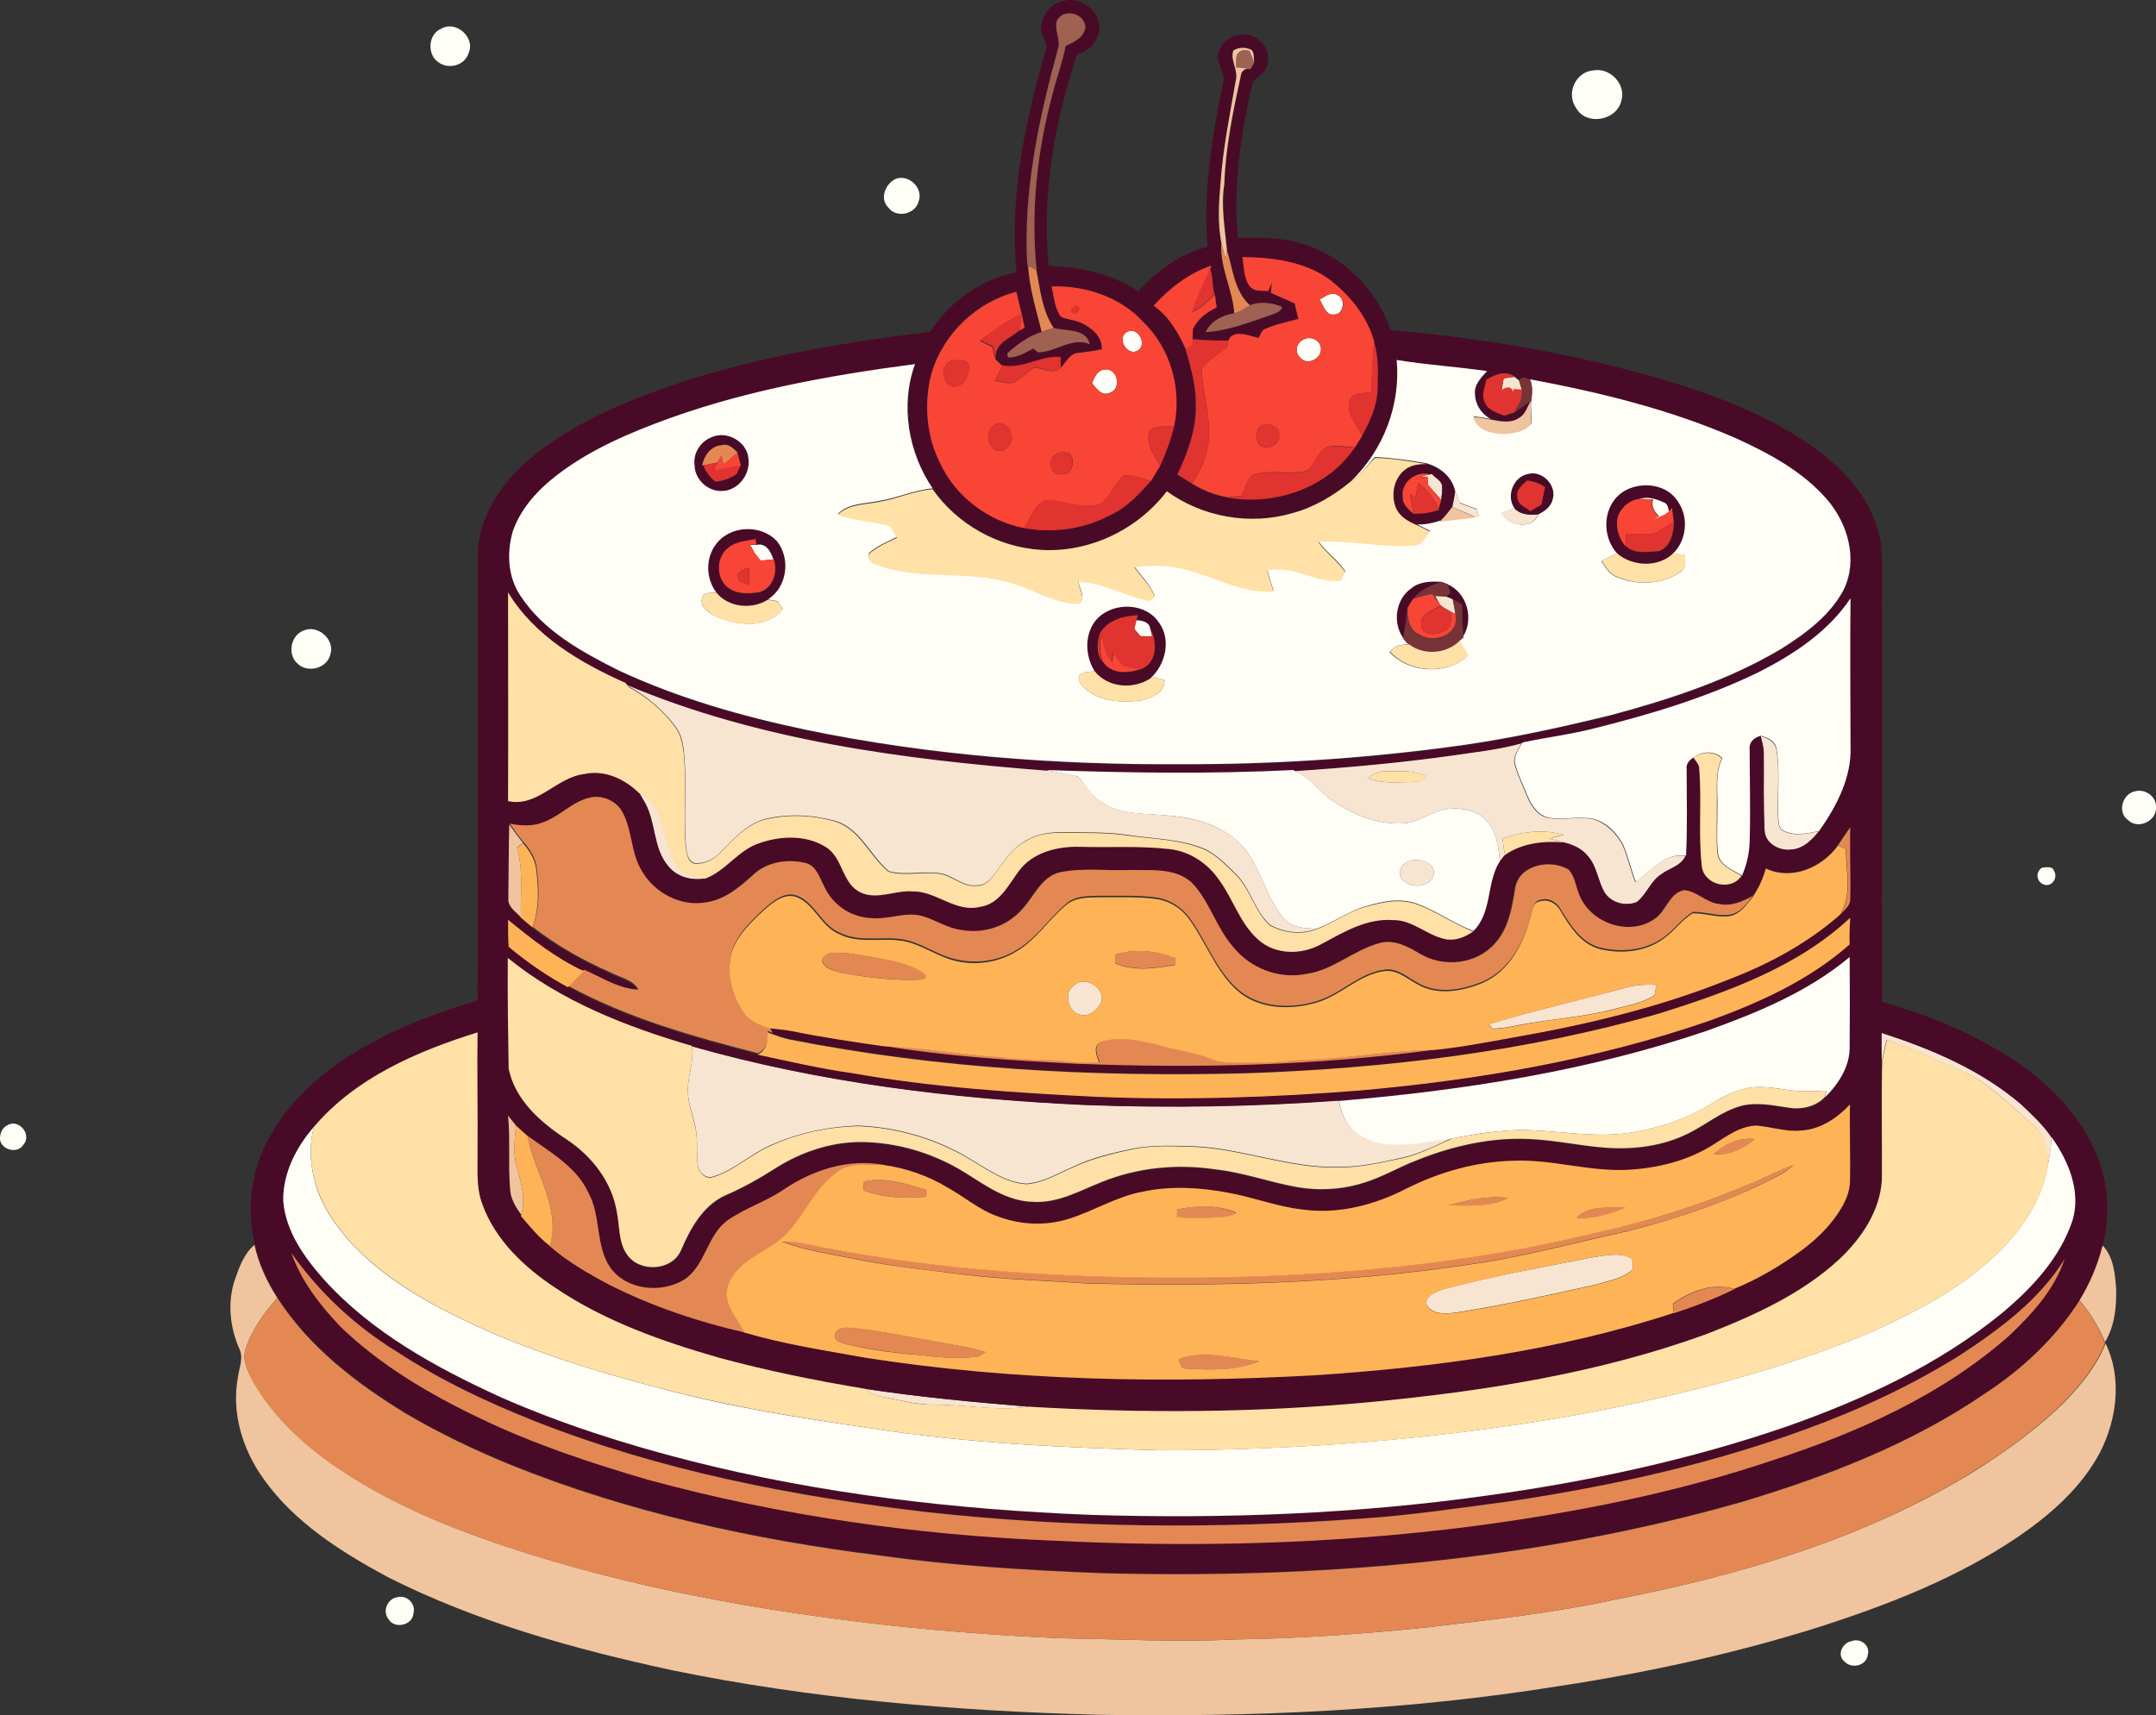
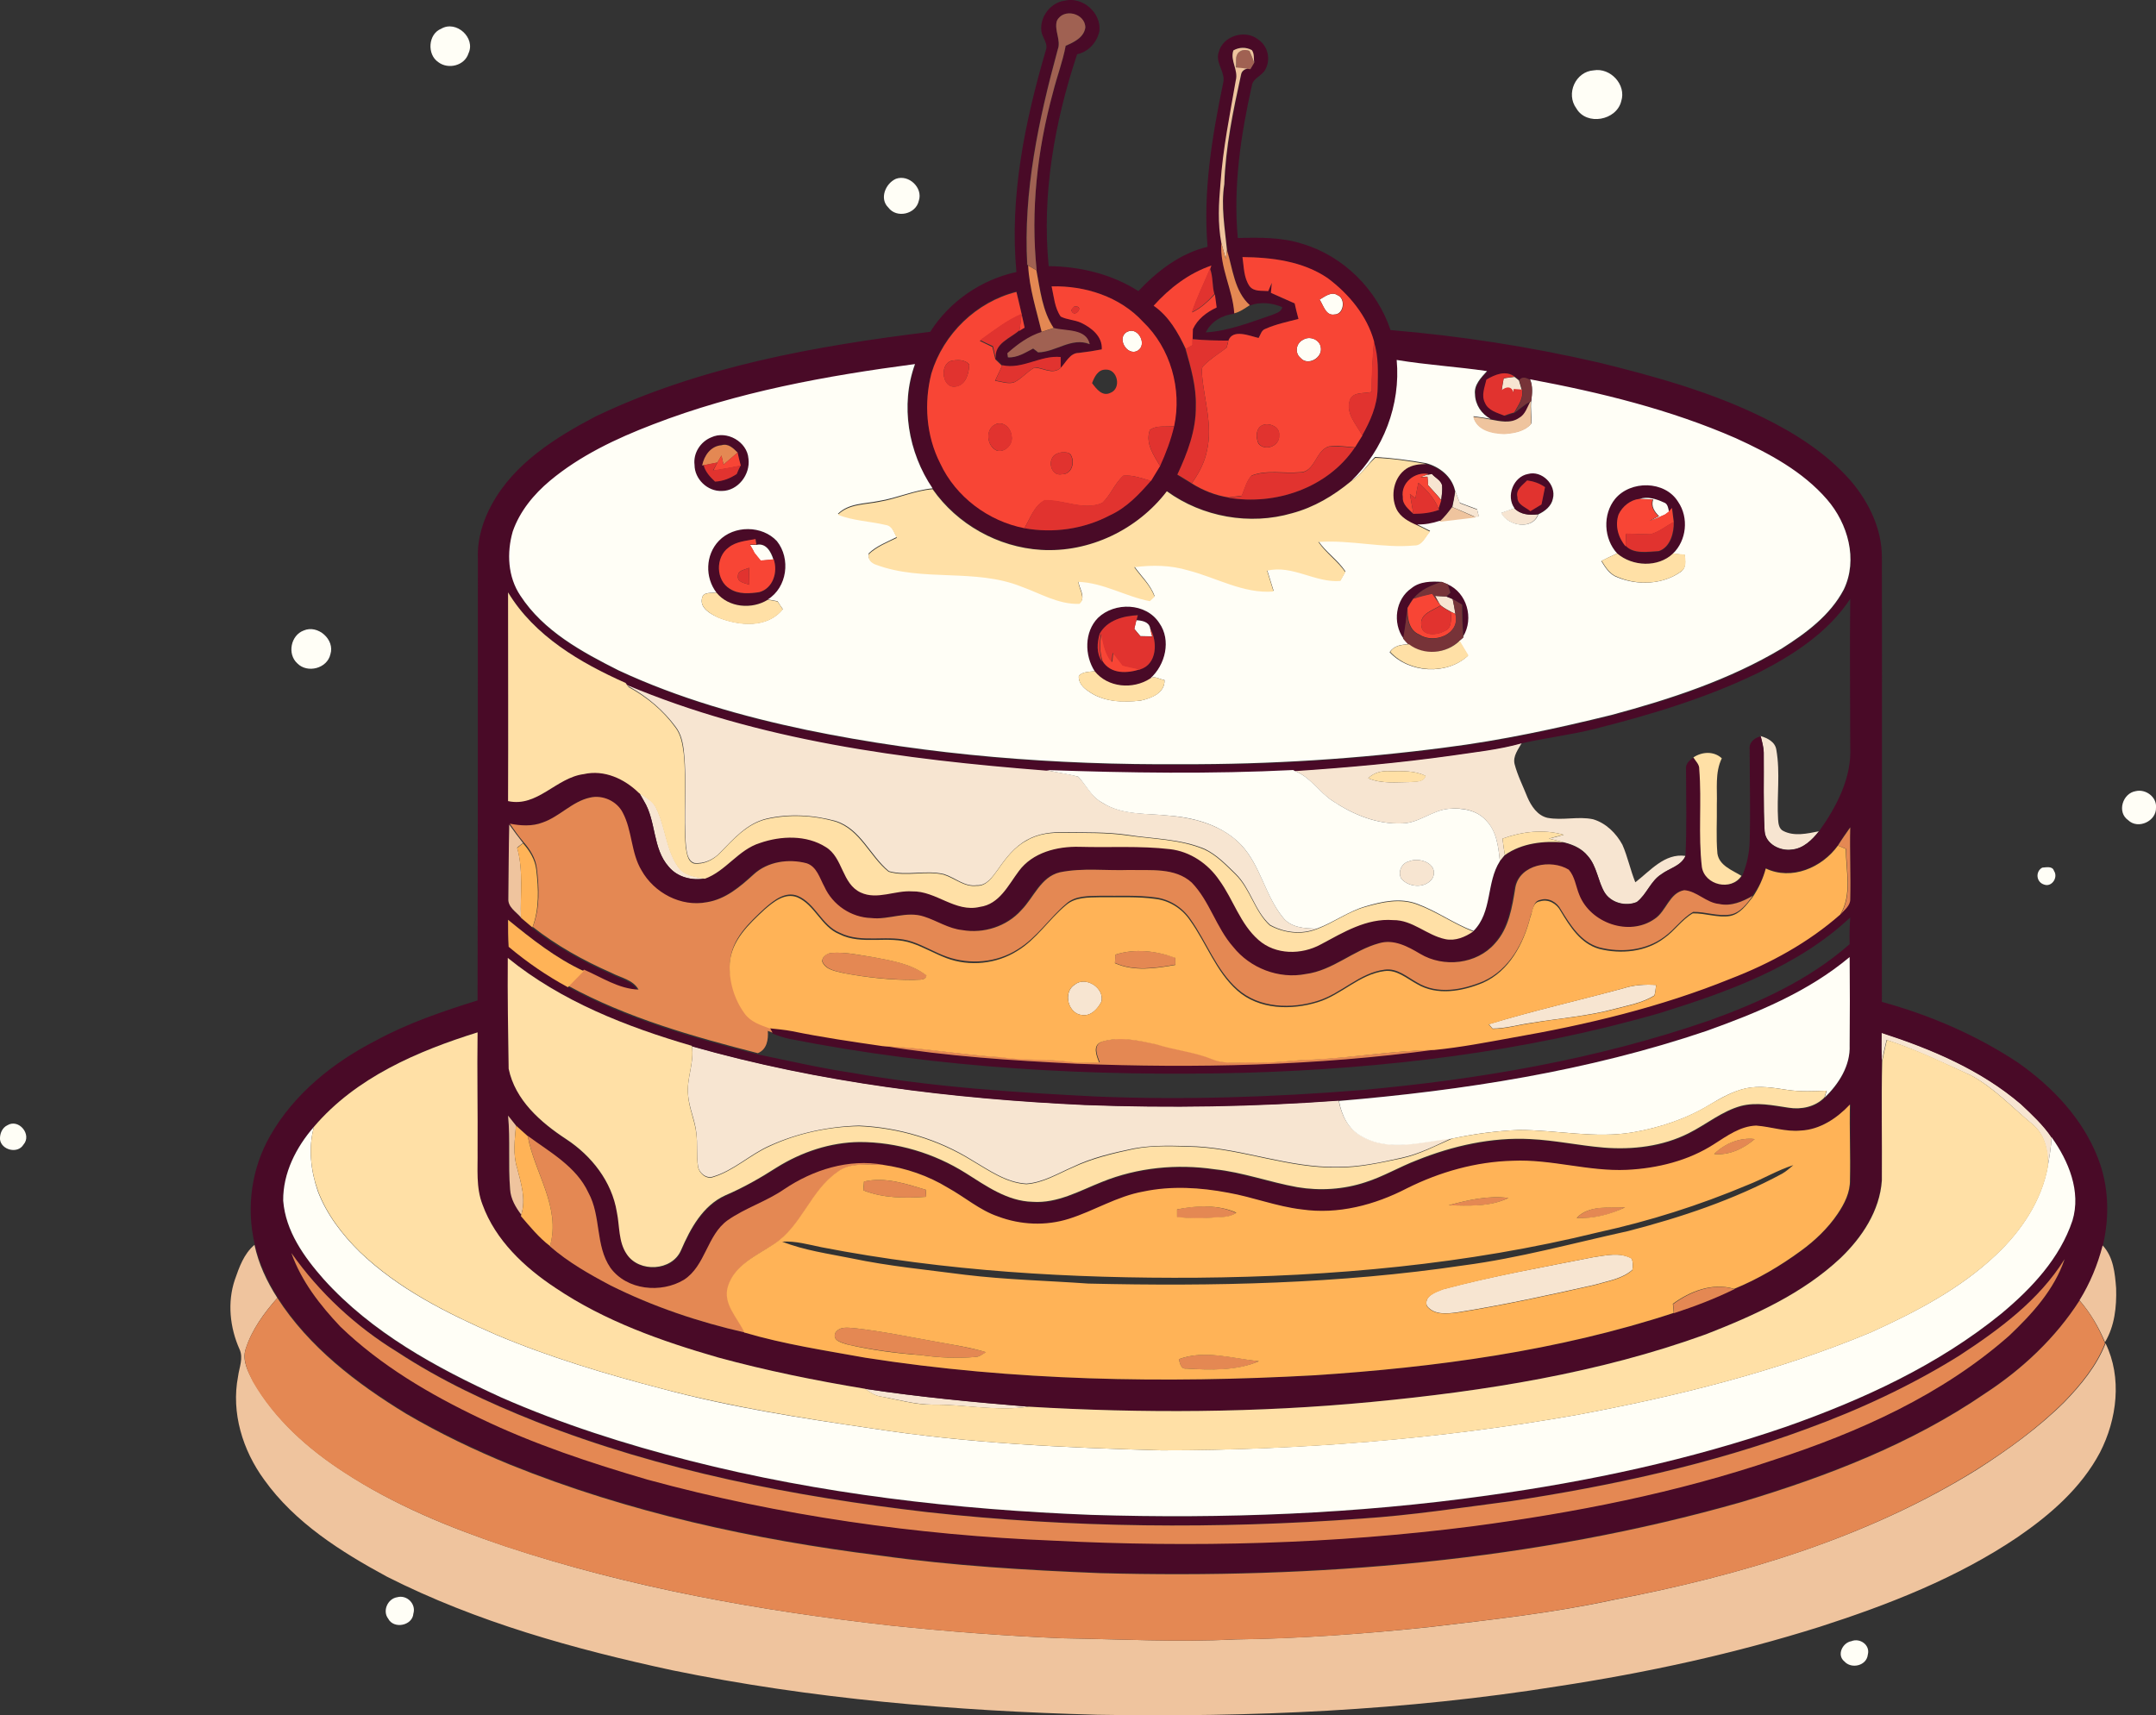
<svg xmlns="http://www.w3.org/2000/svg" version="1.1" id="Layer_1" x="0px" y="0px" viewBox="0 0 735.4 585.2" enable-background="new 0 0 735.4 585.2" xml:space="preserve">
  <rect x="0" y="0" width="735.4" height="585.2" fill="#333333" stroke="none" />
  <path fill="#F7E5D1" d="M512.9,129.1c1.2-0.2,2.5-0.4,3.7-0.5c0.4,0.3,1.2,0.9,1.5,1.2c0.3,1.1,0.7,2.2,1,3.4  c-1-0.1-1.9-0.2-2.8-0.2c0,0.3,0,1,0,1.3c-0.7-2.4-2.5-2.2-4.1-0.9C512.4,131.8,512.7,130.4,512.9,129.1z" />
  <path fill="#F7E5D1" d="M486.6,162c0.5-0.1,1.4-0.3,1.8-0.4c1.1,1.4,3.1,2.1,3.5,3.9c0.1,1.7-0.1,3.4-0.3,5.1  c-1.4-1.8-3-3.4-4.5-5.1c0-0.7-0.1-2.2-0.2-2.9l-2.4,0.1C485,162.6,486.1,162.2,486.6,162z" />
  <path fill="#F7E5D1" d="M496.4,167.5c0.5,1.4,1,2.8,1.6,4.2c2,0.7,3.9,1.5,5.9,2.2c0.1,0.6,0.4,1.9,0.6,2.5c-0.3,0-0.8,0.1-1,0.1  c-2.7-1.2-5.4-2.4-8.1-3.5C495.8,171.2,496.1,169.4,496.4,167.5z" />
  <path fill="#F7E5D1" d="M512,175c1.5-0.6,3-1.1,4.5-1.6c2.1,2.2,5.2,2.4,8.1,2.1C522.7,180.9,514.3,179.5,512,175z" />
  <path fill="#F7E5D1" d="M489.5,203.3c1,0.1,2.9,0.2,3.8,0.2c0.8,0.3,1.5,0.6,2.2,0.9c0.3,1.7,0.7,3.4,1,5.1  c-0.4-0.2-1.1-0.5-1.4-0.7c-1.3-0.7-2.6-1.4-3.7-2.3L491,206C490.6,205.4,489.9,204,489.5,203.3z" />
  <path fill="#F7E5D1" d="M213.7,233.4c45.3,19.1,94.6,25.5,143.2,29.3c3.6,0.9,7.3,1.2,10.9,2.3c2.8,2.9,4.5,6.8,8.1,8.8  c6.9,4.4,15.4,3.6,23.2,4.5c8.8,0.8,18.1,3.4,24.3,10c6.6,7.1,8.2,17.3,14.2,24.7c2.7,3.5,7.5,3.8,11.6,3.8  c-5.2,2.1-11.2,1.4-16-1.3c-5.3-4.8-6.6-12.4-11.7-17.4c-3.2-3.1-6.4-6.5-10.6-8.5c-8.4-3.5-17.6-3.4-26.4-4.8  c-7.1-1-14.2-0.8-21.3-0.9c-4.4-0.1-8.9,0.4-12.8,2.6c-4.3,2.3-7.3,6.2-10,10.1c-1.8,2.4-3.8,5.6-7.2,5.4c-4.2,0.6-7.4-2.6-11.2-3.8  c-6.2-1.5-12.8,0.7-18.8-1c-6.4-5.3-9.6-14.4-18.1-17.1c-7.6-2.1-16-2.6-23.7-0.8c-6.6,1.6-11.2,6.9-15.7,11.5  c-2.2,2.4-5.6,4-8.9,3.6c-2.3-0.8-2.5-3.6-2.8-5.6c-0.9-10.7,0.4-21.4-0.7-32.1c-0.3-3.1-0.9-6.2-2.8-8.7c-4.2-5.7-9.8-10.4-16-13.8  C214.3,234.2,213.9,233.7,213.7,233.4z" />
  <path fill="#F7E5D1" d="M600.5,251.1c2.4,0.7,5,2,5.4,4.7c1.4,7.9,0.1,15.9,0.6,23.8c0.1,1.4,0.3,3.2,1.8,3.9  c3.7,1.9,8.1,0.9,12.1,0.1c-2.3,2.9-5.3,5.9-9.2,6.2c-4,0.6-9-1.9-9.3-6.3c-0.5-8.9-0.2-17.9-0.3-26.8  C601.5,254.7,601,252.9,600.5,251.1z" />
  <g>
    <path fill="#F7E5D1" d="M495.2,257.6c8-1.2,16-2,23.9-4.2c-1.2,2.2-3.1,4.5-2.5,7.2c1,3.9,2.9,7.6,4.4,11.4c1.3,3,3.4,6.2,6.8,7   c5.2,1,10.5-0.6,15.6,0.5c4.4,1.3,7.9,4.8,10,8.7c1.8,4.1,2.7,8.6,4.4,12.8c5.1-3.9,10-10,17.1-9c-1.5,3.4-5.5,4.2-8.2,6.2   c-3.7,2.3-5,6.9-8.4,9.5c-3.8,1.6-8.8,0.3-11-3.3c-2.3-3.9-2.6-8.9-5.7-12.4c-2-2.5-5-3.9-8.1-4.6c-1.7-0.5-3.5-0.9-5.2-1.3   c1.7-0.4,3.4-0.8,5.1-1.3c-6.9-2-14.3-1.1-20.9,1.3c0.2,1.9,0.5,3.7,0.8,5.6c-0.6,0.7-1.2,1.4-1.7,2.1c-0.5-4.9-1.1-10.2-4.7-13.9   c-3.1-3.5-8.1-4.4-12.5-4c-5.7,0.4-10.3,4.9-16.1,5c-8.5,0.4-16.8-3-23.8-7.7c-4.7-3-7.6-8.2-12.9-10.2l-0.2-0.1   C459.4,261.7,477.4,260.1,495.2,257.6z M466.7,265.5c4.6,2,9.7,1.3,14.5,1.3c1.8-0.2,4.4,0,5-2.1c-3.7-1.9-8-1.6-12.1-1.6   C471.5,262.9,468.7,263.5,466.7,265.5z" />
  </g>
  <path fill="#F7E5D1" d="M218,270.4c2.1,1.5,4.8,2.7,5.9,5.3c3.1,6.3,3.3,13.8,7.3,19.8c2,3.1,6,3.6,9.3,4.2c-4.5,0.8-9.4-0.4-12.4-4  c-5.6-6.3-4.2-15.5-8.5-22.5C219.1,272.3,218.6,271.3,218,270.4z" />
  <path fill="#F7E5D1" d="M480.5,293.9c3.5-1.6,10.1,0.6,8.3,5.4c-2.2,3.9-8.1,3.6-10.8,0.5C476.7,297.6,478,294.5,480.5,293.9z" />
  <path fill="#F7E5D1" d="M366.6,335.9c3.7-3,10.2,1.1,9.1,5.8c-1.2,2.4-3.5,5-6.5,4.6C364.3,346,362.4,338.5,366.6,335.9z" />
  <path fill="#F7E5D1" d="M553.6,337.2c3.7-1.2,7.5-1.4,11.3-1.2c-0.2,1.2-0.2,2.5-0.6,3.6c-4,2.5-8.7,3.3-13.2,4.5  c-9.5,2.6-19.3,3.3-29,4.9c-4.3,0.6-8.6,1.9-13,1.9c-0.3-0.4-1-1.1-1.3-1.5C523,344.8,538.4,341.3,553.6,337.2z" />
  <path fill="#F7E5D1" d="M641.8,352.3c17,5.5,33.8,12.6,47.5,24.3c3.8,3.5,7.7,7.1,10.5,11.4c-0.2,3.3-0.7,6.5-1.3,9.8  c0.1-5.2-1.1-10.8-5.2-14.2c-6.9-5.7-13.2-12.6-21.2-16.8c-9.4-4.2-18.7-8.8-28.6-12c-0.6,2.4-1.1,4.8-1.6,7.3  C641.7,358.8,641.7,355.6,641.8,352.3z" />
  <path fill="#F7E5D1" d="M234.7,373.6c-0.6-5.6,2.2-11,1.3-16.7c43.6,12.4,88.9,17.9,134,20c28.9,1.1,57.8,0.6,86.6-1.5  c0.9,4.8,3.1,9.6,7.6,12c9.6,5.7,21,1.9,31.2,0.8c-5.7,2.6-11.3,5.5-17.4,6.8c-7.2,1.6-14.5,3.2-21.9,3.1c-16.3,0.3-31.8-6.1-48-7  c-7.1-0.2-14.4-0.6-21.4,0.7c-7.1,1.5-14.2,3.1-20.8,6.3c-5.1,2.2-10.1,5.3-15.8,5.7c-6.9-0.4-12.7-4.6-18.5-8  c-11.5-7.2-25-11.2-38.6-11.8c-10.4,0.3-20.9,2.5-30.4,6.8c-6.8,3-12.3,8.5-19.4,10.6c-2.3,0.8-4.8-1.3-5.1-3.5  c-0.6-3.8-0.1-7.7-0.6-11.5C237.1,382.2,235.1,378.1,234.7,373.6z" />
  <path fill="#F7E5D1" d="M543.5,428.9c4.3-0.6,9-1.8,13,0.4c0.6,1.2,0.5,2.6,0.3,3.9c-3.5,3.1-8.4,3.8-12.8,5.1  c-15.5,3.5-31.1,6.9-46.8,9.4c-3.6,0.5-8,1-10.5-2.2c-1.1-3.4,3.1-4.8,5.6-5.7C509.1,435.3,526.4,432.3,543.5,428.9z" />
  <path fill="#F7E5D1" d="M295,473.8c18.5,2.8,37.2,4.5,55.8,6.1c-10.9,1.7-21.7-0.8-32.6-0.7c-6.1,0-12.1-1.8-18-2.8  C298.2,476.1,296.6,474.9,295,473.8z" />
  <g>
    <g>
      <path fill="#490A27" d="M355.2,10.6c-0.6-4.9,3.2-9.8,8.1-10.4c6.1-1.4,12.4,4.3,11.7,10.4c-0.8,3.8-3.7,7.1-7.6,7.9    c-7.7,23.2-12.1,47.8-9.7,72.3c10.7,0.1,21.5,2.7,30.6,8.5c6.4-6.8,14.3-12.9,23.6-15.1c-1.6-18.7,1.5-37.5,5.3-55.8    c1-3.7-2.8-6.9-1.5-10.6c1.4-5.6,9.1-7.9,13.5-4.3c3.3,2.2,4.3,6.8,2.4,10.2c-1.1,2.2-4.2,2.9-4.6,5.5c-3.8,17-6.4,34.5-4.8,52    c7.4-0.2,15-0.3,22.1,2c14,4.2,25.4,15.6,30,29.4c23.9,2,47.7,5.7,71.1,11.1c19.1,4.7,38.2,10,55.9,18.7    c11,5.4,21.5,12.1,29.7,21.3c6.4,7.4,11,16.8,10.9,26.7c0.1,50.5,0,100.9,0,151.4c16.4,4.5,32.2,11.3,46.4,20.7    c11.7,8.2,22.1,19.1,27.3,32.6c3.7,9.4,4,19.9,1.7,29.7c-1.7,6.6-4.3,13-7.9,18.7c-8.2,12.8-19.5,23.4-32.2,31.7    c-25.1,17.2-53.9,28.2-82.9,37c-71,20.3-145.4,26.3-219,24.3c-25.1-1-50.2-2.5-75.1-6c-43-5.4-85.8-14.7-126.1-31    c-12.2-5.1-24.1-10.7-35.5-17.4c-16.9-10.3-33.1-22.7-43.9-39.5c-3.5-5.6-6.3-11.7-7.8-18.1c-3-12.5-1.1-26,5.3-37.1    c8.1-14.2,21.4-24.9,35.8-32.3c11-6,23-10.1,34.9-13.8c0.1-50.3,0.1-100.6,0.1-151c-0.2-6.4,1.7-12.7,4.8-18.3    c7.6-13.9,21.6-22.7,35.3-29.9c35.7-17.1,75.2-24.1,114.2-28.9c6.6-10.4,17.4-17.8,29.4-20.4c-2.4-25.7,2.9-51.4,10.1-75.9    C357.5,14.8,355.5,12.8,355.2,10.6z M360.5,7.1c-1,3.2,1.5,6.6,0.2,9.9c-6.5,23.9-11.8,48.5-10.4,73.4l0.4,0.3    c0.4,7.8,2.8,15.2,4.6,22.6c-4.5,1.4-8.3,4.2-11.7,7.3l0.2,1.4c3.2,0.1,5.9-1.7,8.6-3c0.4,0.3,1.2,1,1.7,1.3    c6.1-0.1,11.4-5.3,17.6-2.8c-1.2-5.4-8-4.4-12.2-5.5c-3.9-5.8-4.6-13-5.9-19.7c-2.1-20.4,0.2-41.1,5.6-60.8    c1.4-5.3,3.3-10.4,4.3-15.8c2.8-1.2,6.2-2.8,6.7-6.2C370.2,4.6,362.7,2.6,360.5,7.1z M420.7,17.2c-1.2,3.6,1.8,6.8,0.9,10.4    c-2,11.7-4.4,23.3-5.2,35.1c-0.7,6.7-1,13.6,0.3,20.3c-0.6,8.3,3.9,15.8,4.4,24c-4.1,0.5-7.9,2.5-9.8,6.4c7.9-0.5,15.3-3.5,22.7-6    c1.3-0.6,3-0.9,3.4-2.6c-3.4-1.5-7.6-1.9-11-0.6c-5.3-4.8-5.8-12.3-7.8-18.8c-0.7-7.5-2.1-15-0.9-22.5c0.5-12.6,3-25,5.7-37.3    c0.2-1.2,0.9-1.9,2.2-2.1l0.9,0.1c0.3-0.6,1-1.6,1.3-2.2c-0.2-1.4,0-3-0.8-4.3C425,15.9,422.6,16,420.7,17.2z M423.8,87.7    c0.5,3.3,0.5,7,2.4,9.9c1.5,2,4.2,1.4,6.4,1.7c0.4-0.9,0.8-1.9,1.2-2.8c-0.1,0.9-0.2,2.6-0.3,3.4c2.7,1.3,5.4,2.5,8.1,3.6    c0.4,1.8,0.8,3.5,1.3,5.3c-3.8,1-7.7,1.8-11.3,3.4c-1.4,0.4-1.6,2-2.3,3.1c-3.1-0.7-8.8-3.2-10.3,0.9c-4.1,0-8.2-0.1-12.3-0.5    c0-0.9,0.1-2.6,0.1-3.4c1.6-3.5,4.7-5.8,8.1-7.4c-0.2-1.5-0.4-3-0.6-4.5c-0.9-2.8-0.4-5.9-1.5-8.7c0.1-0.3,0.3-0.8,0.4-1.1    c-7.7,2.6-14.3,7.7-19.7,13.7c5.2,3.6,8.4,9.1,10.8,14.8c1.8,6.4,3.7,12.9,3.5,19.6c0.1,8.2-2.8,16-6.3,23.3c1.6,1,3.2,2,4.9,3    c3.9,2.4,8.1,4.1,12.6,4.8c16,2.7,33.9-3.3,43.1-17.1c0.8-1.3,1.6-2.7,2.5-4c2.7-5,5.2-10.4,5.3-16.1c0.2-5.4,0.4-10.9-1.3-16    c-2.4-8.9-8.5-16.2-15.8-21.6C444.4,89.1,433.8,87.8,423.8,87.7z M358.7,97.7c0.8,3.4,1,7.3,3.2,10.2c2.2,1.1,4.7,1.1,6.9,2.1    c3.6,1.7,7.4,4.6,7.1,9.1c-2.6,0.6-5.2,0.9-7.8,1.2c-3.1,0-4.4,3.3-6.3,5.2c0-0.9,0-2.8,0-3.7c-6.9-0.6-13,4.4-19.9,2.8    c-0.8-0.8-1.5-1.5-2.3-2.2c-0.7-5.1,5.1-6.8,8.1-9.7c0.5-0.3,1.4-0.8,1.8-1.1c-0.9-4.1-1.8-8.1-2.8-12.2    c-13.7,3.4-25,14.3-29,27.8c-2.6,10.2-1.7,21.3,3,30.7c5.3,11.4,16.5,19.6,28.7,22.1l-0.1,0.2c9.9,1.8,20.3,0.3,29.2-4.4    c5.7-2.5,10-7.2,14-11.8c1-1.7,2.1-3.4,3.1-5.1c2-4.4,3.7-8.9,4.8-13.6c2.7-12.6-1.2-26.6-10.6-35.6    C382.1,101.2,370.1,97.4,358.7,97.7z M460.9,164.1c-5.9,4.9-12.6,8.9-20.1,10.9c-14.4,4.2-30.6,1.3-42.7-7.5    c-10,13.1-26.4,21-42.9,20c-14.6-0.9-28.5-8.7-37-20.7c-8.2-12.3-11-28.4-6-42.4c-30.4,4.1-60.8,9.5-89.4,20.6    c-12.5,4.8-24.8,10.6-35.1,19.2c-5.6,4.6-10.4,10.4-12.7,17.3c-2,7.2-1.7,15.5,2.6,21.9c7.8,12.1,20.9,19.2,33.5,25.5    c20.4,9.5,42.1,15.7,64.1,20.3c42.1,8.7,85.1,12,128,11.7c30,0.1,60.1-1.8,89.9-5.7c19.1-2.4,38-6.5,56.7-11.1    c20.1-5.4,40.1-11.9,58.1-22.7c8.2-5.2,16.4-11.3,21.1-20.1c4.9-10.2,1.4-22.5-5.7-30.7c-8.3-9.5-19.8-15.7-31.1-20.9    c-22.4-9.8-46.3-15.6-70.2-20.1c-1.3-0.6-2.7-1.3-3.7,0.1c-0.4-0.3-1.1-0.9-1.5-1.2c-3-2.3-6.7-0.7-9.6,1c-0.6,2.6-1.7,5.4-0.4,8    c1.1,2.7,4.2,3.4,6.6,4.4c1.1-0.4,2.3-0.7,3.4-1.1c1.4-1.1,2.7-2.1,4.1-3.1c0.3-0.2,1-0.5,1.3-0.7c-1.2,1.9-1.8,4.4-3.8,5.5    c-2.9,2-6.6,1.1-9.8,0.5c-3.1-1.7-5.2-4.9-5.3-8.4c-0.3-3.3,2.1-5.7,4.1-7.9c-10.2-1.5-20.6-2.1-30.8-3.8    C477.8,138.1,471.9,153.6,460.9,164.1z M173.3,202.1c0,23.7,0.1,47.4,0.1,71.1c10.1,2.2,16.4-8,25.8-9.2c7-1.7,13.8,1.6,18.8,6.4    c0.5,0.9,1,1.9,1.6,2.8c4.3,6.9,2.9,16.2,8.5,22.5c3,3.6,8,4.8,12.4,4c7.2-2.6,11.4-9.9,18.8-12.2c7.2-2.5,15.9-2.8,22.5,1.4    c5.9,3.6,5.4,12.5,11.9,15.5c5.6,2.5,11.7-0.9,17.5-0.4c8.2-0.3,14.7,7.3,23.1,5.3c6.6-0.9,9.6-7.4,13.3-12.2    c4.7-6.4,13.1-8.5,20.7-8.3c10.3,0.2,20.6-0.4,30.9,0.8c6.8,0.8,12.9,5,16.8,10.6c4.8,6.6,7.2,14.9,13.4,20.4    c5.8,5.1,14.7,5.1,21.2,1.5c7.7-4.1,15.6-9,24.7-8.3c6.6-0.1,11.6,5.2,17.8,6.5c3.4,0.7,6.8-0.7,9.5-2.6c6.5-6.5,4.3-16.5,9-23.8    c0.6-0.7,1.1-1.4,1.7-2.1c5.9-4.1,13.3-4.9,20.2-4.3c3,0.8,6.1,2.1,8.1,4.6c3.1,3.5,3.4,8.5,5.7,12.4c2.2,3.6,7.2,4.9,11,3.3    c3.4-2.6,4.7-7.2,8.4-9.5c2.7-2.1,6.7-2.8,8.2-6.2c0.5-9.8,0.2-19.6,0.2-29.5c-0.3-1.9,1.1-3.2,2.5-4.1c0.8,1.2,2.1,2.4,2.2,4    c0.9,11.1-0.4,22.3,0.9,33.4c1,6.2,10,8.2,13.5,3c1.6-3.7,2.5-7.8,2.6-11.8c0.3-10.5,0-20.9,0-31.4c-0.3-2.4,1.6-4,3.8-4.5    c0.4,1.8,1,3.7,1,5.6c0.1,8.9-0.2,17.9,0.3,26.8c0.3,4.4,5.3,6.9,9.3,6.3c3.9-0.4,6.9-3.3,9.2-6.2c6-8.4,11.3-18.4,10.7-29    c0-16.8-0.2-33.6,0-50.4c-7.5,11.4-19.3,19.1-31.3,25.2c-17.7,8.6-36.6,14.3-55.6,19.1c-8.3,2.1-16.8,3.1-25.2,5    c-7.8,2.2-15.9,3-23.9,4.2c-17.8,2.5-35.8,4.1-53.8,5.3l0.2,0.1l-0.5-0.3c-28.1,1.5-56.2,1.1-84.2,0    c-48.6-3.8-97.9-10.2-143.2-29.3l-0.2-0.3C198,226.1,182.4,217,173.3,202.1z M185.1,280.6c-3.6,1.4-7.6,1.1-11.4,0.8    c-0.2,8.4-0.2,16.8-0.3,25.3c-0.2,2.8,2.7,4.4,4.3,6.4c1.3,1.1,2.6,2.2,3.9,3.3l-0.1,0.2c8.2,6.4,17.4,11.5,26.9,15.7    c3.2,1.7,7.3,2.3,9.2,5.7c-6.8-0.1-12.6-4.1-18.6-6.8c-9.5-4.4-17.7-10.9-25.8-17.5c0,3.1,0.1,6.1,0.3,9.2    c6.3,5.2,13,9.9,20.2,13.8c20.2,11,42.5,17.3,64.7,23c10.7,2.2,21.4,4.7,32.2,6.3c27.6,4.9,55.7,6.7,83.6,8.1    c30,1.2,60.1,0.2,90-2.2c40.2-3.6,80.4-10.5,118.7-23.7c17.2-6.2,34.2-13.9,48-26.1c-0.1-3.1,0-6.1,0.2-9.1    c-18,16.9-41.8,25.4-64.9,32.6c-46.1,13.3-94,19-141.9,20.4c-51.9,1.3-104.1-1.5-155.1-11.6c-2-0.4-3.9-1.1-5.7-1.8    c-0.2-0.5-0.7-1.5-1-2c2.6,0.2,5.2,0.4,7.8,1c10.2,2.1,20.6,3.6,30.9,5.1c21.8,3.6,43.9,5,65.9,6.1c40.8,1.6,81.8,0.7,122.3-4.8    c8.9-0.9,17.7-2.6,26.6-4.2c25.4-4.4,50.6-10.3,74.4-20.1c13.5-5.3,26.5-12.3,37.4-21.9c1.3-1.6,3.4-3,3.3-5.3    c0.2-8.1-0.2-16.2,0-24.4c-1.5,2-2.9,4.1-4.2,6.2c-5.4,7.5-15.8,12-24.6,7.8c-0.9,3.4-2.4,6.7-4.7,9.5c-3.5,2-7.5,3.6-11.5,2.8    c-4.4-0.5-7.5-4.4-11.9-4.7c-5.1,0.9-6.1,7.2-10.1,9.8c-8.7,6.1-21.9,1.5-25.7-8.2c-1.2-2.8-1.5-6.2-3.6-8.6    c-6-3.7-16.6-1.8-18.2,6c-1.1,6.7-2.2,13.9-7,19.2c-6.3,7.1-17.6,8.2-25.5,3.5c-4.2-2.5-8.9-5.1-14-3.6c-8.8,2.4-15.8,9.3-25,10.5    c-9.2,1.8-19-2-24.8-9.3c-5.8-6.6-8-15.5-14.1-21.9c-5.7-5.3-14.1-4.1-21.2-4.3c-7.9,0.3-16-0.9-23.8,0.8    c-6.5,1.6-8.8,8.5-13.1,12.9c-5,5.5-12.9,8-20.2,6.8c-4.6-0.5-8.6-3.3-13-4.6c-5.9-2.1-11.9,1.1-18,0.5c-6.8-0.2-13.2-4.5-16-10.7    c-1.6-2.9-2.6-6.9-6.1-8c-6.1-1.6-13.2-0.6-18,3.8c-4.6,4.2-9.6,8.5-16,9.5c-8.8,1.7-18-3.2-22.3-10.9c-3.6-6-3.1-13.5-6.4-19.7    c-2.1-3.9-6.8-6.1-11.1-5.1C195.2,273.4,190.9,278.6,185.1,280.6z M582.1,351.7c-40.5,13.7-82.9,20.4-125.4,23.8    c-28.8,2.1-57.8,2.6-86.6,1.5c-45.2-2.1-90.4-7.6-134-20l0-0.1c-22.3-6.5-44.6-15.3-62.8-30c-0.2,12.6,0,25.3,0.3,37.9    c2.2,10.6,10.9,18.2,19.6,24c8.6,5.7,15.6,14.5,17.3,24.9c1.1,4.8,0.5,10.2,3.4,14.4c4.2,6.3,15.5,5.8,18.5-1.4    c3.2-7.4,7.4-15.1,15.1-18.7c6.1-2.7,11.9-6,17.5-9.5c8.4-5.3,18.2-8.6,28.3-8.7c12.8,0,25.4,3.9,36.2,10.6    c7,4.4,14.2,9.5,22.8,9.8c8.5,0.6,16.1-3.8,23.7-6.8c12.1-4.9,25.5-6.2,38.4-4.3c9.6,1.1,18.7,4.5,28.2,6.1    c7.8,1.3,15.9,0.8,23.3-1.7c6.1-2,11.6-5.3,17.5-7.5c12.3-4.9,25.5-7.9,38.7-7.2c8.4,0.3,16.6,2.2,25,2.9c9.9,0.8,20.1-0.4,29-4.9    c6-3,11.3-7.5,17.8-9.3c5.4-1.4,10.9-0.2,16.3,0.6c4.3,0.7,9.1-0.3,12.2-3.5c4.8-4.6,8.8-10.9,8.5-17.8c0.1-10,0-20.1,0-30.1    C616.8,338.3,599.4,345.5,582.1,351.7z M107.1,384.4c-6.1,6.9-10.6,15.8-10.5,25.2c0.7,10.4,7.1,19.3,13.8,26.9    c16.4,18.3,38.4,30.3,60.5,40.3c20.7,9.1,42.3,16.1,64.3,21.6c44.8,11.4,90.9,16.7,137,18.5c45.1,1.4,90.4-0.3,135.1-6.6    c34.6-4.8,69-12.2,102-23.5c26.1-9.2,51.8-21,73.4-38.6c10.2-8.6,19.9-18.8,24.2-31.7c3-9.9-1.4-20.4-7.1-28.4    c-2.9-4.3-6.8-7.9-10.5-11.4c-13.7-11.7-30.5-18.8-47.5-24.3c0,3.2-0.1,6.5,0.1,9.7c-0.3,13.5,0.1,27.1-0.1,40.6    c-0.7,10.3-6.8,19.5-14.1,26.5c-13,12.2-29.5,19.6-45.9,26c-36.7,13.3-75.5,19.4-114.2,23.1c-38.8,3.7-77.9,3.9-116.8,1.6    c-18.7-1.5-37.3-3.3-55.8-6.1c-16.9-2.8-33.7-6.2-50.2-10.7c-19.3-5.6-38.6-12.4-55.4-23.7c-10.6-7-20.4-16.2-24.9-28.4    c-2.3-5.9-1.6-12.3-1.7-18.4c0.1-13.5-0.1-26.9,0-40.4C142.4,358.6,121.4,367.6,107.1,384.4z M614.2,385.7c-5.1,0.5-10-1.3-15-1.6    c-5.4,0.1-9.9,3.5-14.3,6.3c-8.8,5.8-19.3,8.3-29.8,8.8c-13.1,0.6-25.8-3.7-38.9-3.1c-12.6,0.4-24.9,3.8-36.1,9.4    c-11,5.7-23.5,9-35.9,7.2c-8.6-1-16.7-4.1-25.1-5.7c-9.5-1.8-19.4-2.4-28.9-0.4c-9,1.6-16.8,6.5-25.4,9.3    c-7.9,2.5-16.5,2.2-24.2-0.8c-6.3-2.2-11.4-6.6-17.1-9.8c-6.7-4.1-14.3-6.8-22.1-7.8c-11.8-2.2-24.1,1.7-33.9,8.3    c-6.1,4.2-13.3,6.4-19.3,10.6c-7.1,5.1-7.4,15.5-14.9,20.3c-7.8,4.7-19.6,3.5-25.1-4.1c-5.3-7.6-3.1-17.6-7.5-25.6    c-4.1-9-13.1-13.8-20.7-19.4c-1.3-1.2-2.7-2.4-4-3.6c-0.9-1.1-1.8-2.3-2.7-3.4c0.7,8.4-0.1,16.8,0.7,25.1c0.2,3.2,1.9,6.1,3.8,8.6    l-0.1,0.5c3,3.6,6.1,7.3,9.9,10.2l0,0.2c6.2,5.4,13.4,9.4,20.6,13.3c14.5,7.3,30,12.5,45.9,16.1c13.5,4,27.5,6.2,41.3,8.6    c50.5,7.9,101.9,8.9,152.9,6c41.5-2.7,83.1-8.3,122.8-21.3c7-2.4,13.9-5,20.6-8.2c8.1-3.4,15.7-7.8,22.8-13    c4.8-3.5,9.1-7.7,12.5-12.6c2.3-3.5,4.3-7.4,4.2-11.6c0.1-8.6-0.2-17.2,0-25.7C626.6,381.4,620.8,385.4,614.2,385.7z M99.4,427.5    c3.4,9.6,9.8,17.8,16.8,25c13.7,13.3,30.5,23.1,47.7,31.3c18.3,8.8,37.6,15.2,57.1,20.9c45.1,12.3,91.6,18.9,138.3,20.8    c47.7,2.4,95.7,1.2,143.1-4.9c34.9-4.7,69.6-11.4,102.9-22.7c28.8-9.4,57.2-22.1,80.1-42.3c7.8-7.4,15.4-15.7,18.9-26.1    c-8.7,14-22.3,24.1-35.9,32.9c-16.3,10.3-34,18.4-52.1,25c-32.6,12-66.8,19.5-101.2,24.7c-16.9,2.2-33.7,4.8-50.7,5.9    c-49.2,3.6-98.8,3.2-147.9-2.2c-45.5-5.3-90.9-14.1-133.6-30.9c-16.4-6.5-32.4-14-47.2-23.7C121.4,452.6,109,441.1,99.4,427.5z" />
    </g>
    <g>
      <path fill="#490A27" d="M242.6,149.2c5.3-2.5,12.3,1.5,12.7,7.3c0.7,5.3-3.6,10.9-9.1,11c-4.9,0.2-9.3-4-9.3-8.9    C236.4,154.6,239,150.7,242.6,149.2z M239.5,158.8l0.5-0.1c0.6,2.3,2.2,4,3.9,5.6c2.7-0.2,5.2-1.1,7.4-2.6c0.4-1,0.9-1.9,1.3-2.9    c-0.4-1.5-0.7-3-1.1-4.5c-1.4-1.5-3.2-3.2-5.5-2.5C242.5,152.2,240.2,155.4,239.5,158.8z" />
    </g>
    <g>
      <path fill="#490A27" d="M479.6,159.9c2-1.4,4.5-1.6,6.8-1.6c4.6,1.2,8.8,4.4,9.9,9.3c-0.3,1.8-0.6,3.7-1.1,5.5    c-1.3,1.8-2.7,3.4-4.3,5c-2.4,0.8-5,1.3-7.6,1.2c-2.8-1.2-5.8-2.7-7.1-5.6C474.1,169,475.3,162.7,479.6,159.9z M478.5,169.6    c-0.2,2.5,2,4.1,3.6,5.7c3-0.1,6-0.3,8.8-1.4l-0.2-0.4c0.2-0.7,0.7-2.1,0.9-2.8c0.2-1.7,0.5-3.4,0.3-5.1c-0.5-1.8-2.4-2.6-3.5-3.9    c-0.5,0.1-1.4,0.3-1.8,0.4l0.7-0.3C482.6,160.8,477.7,164.8,478.5,169.6z" />
    </g>
    <g>
      <path fill="#490A27" d="M516.6,173.4c-2.9-4.1-0.4-10.8,4.5-11.8c4.8-1.2,9.7,3.7,8.5,8.4c-0.5,2.6-2.7,4.4-5,5.4    C521.8,175.8,518.7,175.6,516.6,173.4z M517.6,169.6c-0.2,2.6,2.8,3.4,4.4,4.8c1.2-0.8,2.5-1.5,3.8-2.3c0.4-2,0.8-3.9,1.2-5.9    c-1.8-1.3-3.9-2-6.1-2.3C519.4,165.5,517,167,517.6,169.6z" />
    </g>
    <g>
      <path fill="#490A27" d="M550.9,170.2c5.3-6.4,17-6.3,21.6,0.9c3.8,5.3,3,13.1-1.8,17.7c-5.1,4.9-13.9,4.5-19.1,0    C547,183.8,546.6,175.5,550.9,170.2z M559.2,170.2c-3.1,0.3-5.8,2.6-7.1,5.3c-1.3,3.7-0.2,7.9,2.5,10.8c2.8,3,7.6,2.1,11.3,1.8    c4-1.4,5.2-6.2,5.1-10c-0.2-1.6-0.4-3.2-0.6-4.8l-1.2,1.3c-0.3-1.2-0.3-2.8-1.8-3.2C564.9,170.2,562,169.3,559.2,170.2z" />
    </g>
    <g>
      <path fill="#490A27" d="M245.2,184.5c5.2-5.4,14.8-5.3,19.8,0.2c4.8,6,3.6,15.7-3.1,19.9c-5.4,3.4-13.4,2.7-17.5-2.4    C240.4,197,240.6,189.2,245.2,184.5z M248.5,186.8c-4.5,3.3-4.3,11.3,0.5,14.2c2.9,1.9,6.7,1.6,10,1.1c4.7-1.3,6.4-6.9,4.9-11.2    c-0.8-2.6-2.5-5.8-5.8-5c-0.1-0.5-0.2-1.5-0.3-1.9C254.6,184.5,251.1,184.7,248.5,186.8z" />
    </g>
    <path fill="#490A27" d="M481.4,200.7c2.9-2.4,6.8-2.4,10.4-2.2c-3.6,1.2-7.3,2.6-9.7,5.7c-0.8,1-1.5,2.1-2,3.2   c-0.4,3.5-0.8,7-1.4,10.4C474.9,212.6,476,204.5,481.4,200.7z" />
    <path fill="#490A27" d="M493.8,199.3c6.7,2.9,9.1,11.6,5.4,17.8c-0.3-3.6-0.4-7.2-0.4-10.8c-1.1-0.7-2.2-1.3-3.2-1.9   c-0.7-0.3-1.5-0.6-2.2-0.9c0.4-0.3,1-1,1.4-1.3C494.4,201.2,494.1,200.3,493.8,199.3z" />
    <g>
      <path fill="#490A27" d="M374.5,210.8c5.7-5.5,16.4-5.2,20.9,1.8c4.2,5.9,2.1,14.4-3.1,19c-5.9,3.8-14.4,3.1-18.9-2.5    C369.9,223.5,369.8,215.6,374.5,210.8z M375.1,216.2c-0.9,3-1.3,6.9,1,9.4c2.8,4.4,8.4,4.2,12.8,2.7c5.9-1.7,6-9.5,3.5-14    c-0.4-2.2-2.8-2.6-4.7-2.7c0.1-0.4,0.4-1.3,0.5-1.8C383.2,210.1,377.7,211.6,375.1,216.2z" />
    </g>
  </g>
  <g>
    <path fill="#A06152" d="M360.5,7.1c2.2-4.5,9.7-2.6,9.7,2.3c-0.5,3.4-3.9,5-6.7,6.2c-1,5.4-3,10.5-4.3,15.8   c-5.4,19.7-7.7,40.4-5.6,60.8c-0.7-0.4-2.1-1.2-2.8-1.6l-0.4-0.3c-1.4-24.9,3.9-49.5,10.4-73.4C362,13.7,359.5,10.3,360.5,7.1z" />
    <path fill="#A06152" d="M422.6,17.8c1.1-0.9,2.3-1,3.6-0.4c0.6,1.3,1.1,2.6,1.6,4c-0.3,0.6-1,1.6-1.3,2.2l-0.9-0.1   c-1.3-0.1-2.6-0.3-3.9-0.4C421.8,21.2,421,19.1,422.6,17.8z" />
-     <path fill="#A06152" d="M426.3,104.1c3.4-1.3,7.6-0.9,11,0.6c-0.3,1.6-2,2-3.4,2.6c-7.4,2.5-14.8,5.5-22.7,6   c1.9-3.8,5.7-5.8,9.8-6.4C423,106.4,424.6,105.2,426.3,104.1z" />
    <path fill="#A06152" d="M355.4,113.2c1.4-0.4,2.7-0.8,4.1-1.3c4.2,1.1,11,0.1,12.2,5.5c-6.2-2.5-11.5,2.7-17.6,2.8   c-0.4-0.3-1.2-1-1.7-1.3c-2.7,1.4-5.4,3.2-8.6,3l-0.2-1.4C347.1,117.4,350.9,114.6,355.4,113.2z" />
  </g>
  <g>
    <path fill="#FFFEF6" d="M150.5,9.8c5.1-3,11.8,3.1,9.3,8.4c-1.3,4.2-6.9,5.6-10.3,3C145.6,18.6,146,11.6,150.5,9.8z" />
    <path fill="#FFFEF6" d="M543.6,24c5.7-1,11.2,4.9,9.4,10.5c-1.6,6.6-11.8,8.5-15.3,2.5C534,32,537.4,24.4,543.6,24z" />
    <path fill="#FFFEF6" d="M305.6,61c4.4-1.6,9.3,3.1,7.8,7.5c-1,4.6-7.6,6.1-10.4,2.3C299.9,67.8,302,62.6,305.6,61z" />
    <path fill="#FFFEF6" d="M450.1,102.2c1.8-1,4-2.9,6.1-1.5c2.9,1.1,2.2,6.6-1.1,6.6C452.2,107.8,451.4,104.1,450.1,102.2z" />
    <path fill="#FFFEF6" d="M384.7,113.1c3.6-1.6,6.7,4.5,3.4,6.5C384.4,121.8,380.5,114.9,384.7,113.1z" />
    <path fill="#FFFEF6" d="M444.5,115.9c2.2-1.4,5.6-0.1,6,2.5c0.8,3.6-4.4,6.6-6.9,3.7C441.5,120.4,442.1,117,444.5,115.9z" />
    <g>
      <path fill="#FFFEF6" d="M460.9,164.1c11-10.6,16.9-26,15.5-41.3c10.2,1.7,20.6,2.3,30.8,3.8c-2,2.2-4.5,4.7-4.1,7.9    c0.1,3.6,2.2,6.7,5.3,8.4c-1.9-0.4-3.8-0.6-5.8-0.9c1.1,4.7,6.4,5.8,10.6,5.9c3.2-0.2,6.9-0.8,9.1-3.4c0.2-2.6-0.3-5.2,0-7.8    c0.3-2.5,0.6-5-0.4-7.3c24,4.5,47.8,10.3,70.2,20.1c11.4,5.2,22.8,11.3,31.1,20.9c7.1,8.2,10.6,20.5,5.7,30.7    c-4.6,8.8-12.9,14.9-21.1,20.1c-17.9,10.7-38,17.3-58.1,22.7c-18.7,4.6-37.6,8.7-56.7,11.1c-29.8,3.9-59.8,5.8-89.9,5.7    c-42.9,0.3-85.9-3-128-11.7c-21.9-4.6-43.7-10.8-64.1-20.3c-12.5-6.3-25.6-13.4-33.5-25.5c-4.3-6.4-4.7-14.6-2.6-21.9    c2.4-6.9,7.2-12.7,12.7-17.3c10.3-8.6,22.6-14.4,35.1-19.2c28.7-11.1,59.1-16.6,89.4-20.6c-5.1,14-2.3,30.2,6,42.4    c-6.3,0.6-12.1,3.3-18.3,4.3c-4.8,1-10.3,0.7-14,4.4c5.2,2.1,10.9,2.3,16.3,3.5c2.3,0.2,2.8,2.7,3.8,4.4c-3.3,1.7-6.9,3-9.6,5.6    c-0.4,1.8,1,3.1,2.6,3.6c15.9,5.9,33.6,1.1,49.4,7.4c6.5,2.3,12.8,6.1,19.9,5.9c2.4-1.8-0.2-5.1-0.4-7.5c8.6,0.3,16.1,5,24.4,6.6    c0.4-0.4,1.2-1.1,1.6-1.5c-1.4-3.9-4.6-6.8-6.9-10.1c6.1-0.8,12.4-0.7,18.4,1.1c9.6,2.5,18.8,8,29.1,7.2c-0.7-2.4-1.5-4.7-2.2-7.1    c8.6-2.1,16.4,4.2,25,3.5c0.4-0.7,1.3-2.2,1.7-3c-2.6-3.9-6.6-6.5-9.2-10.3c10.9-0.8,21.8,2.1,32.7,1.2c2.8,0.1,3.8-3,5.4-4.7    c-1.5-0.7-2.9-1.5-4.4-2.2c2.6,0.1,5.2-0.4,7.6-1.2c4.1-0.5,8.3-0.9,12.4-1.4c0.3,0,0.8,0,1-0.1c-0.1-0.6-0.4-1.9-0.6-2.5    c-2-0.7-3.9-1.5-5.9-2.2c-0.5-1.4-1.1-2.8-1.6-4.2c-1.1-4.8-5.3-8.1-9.9-9.3c-5.7-1-11.6-1.8-17.4-2.1    C466.3,158.7,464.2,162.1,460.9,164.1z M242.6,149.2c-3.7,1.5-6.2,5.4-5.7,9.4c0,4.8,4.4,9.1,9.3,8.9c5.5,0,9.8-5.6,9.1-11    C254.9,150.7,247.9,146.7,242.6,149.2z M516.6,173.4c-1.5,0.5-3,1.1-4.5,1.6c2.3,4.5,10.7,5.9,12.6,0.5c2.3-1.1,4.5-2.8,5-5.4    c1.2-4.8-3.8-9.7-8.5-8.4C516.2,162.6,513.6,169.3,516.6,173.4z M550.9,170.2c-4.3,5.3-3.9,13.6,0.7,18.6    c-1.8,0.8-3.6,1.7-5.4,2.6c1.4,2.3,2.9,4.7,5.6,5.6c6.9,2.8,15.5,2.4,21.6-2c1.9-1.4,1.4-3.8,1.2-5.7c-1.3-0.1-2.6-0.3-4-0.4    c4.7-4.5,5.5-12.3,1.8-17.7C567.9,163.9,556.2,163.8,550.9,170.2z M245.2,184.5c-4.6,4.8-4.8,12.5-0.8,17.7    c-1.6,0.2-4.4-0.4-4.9,1.7c-1,3.6,3,5.6,5.6,6.8c7.1,2.8,16.6,3.7,21.9-2.9c-0.5-0.7-1.4-2-1.8-2.7c-1.1-0.2-2.2-0.4-3.3-0.6    c6.6-4.1,7.9-13.9,3.1-19.9C260,179.2,250.4,179.1,245.2,184.5z M481.4,200.7c-5.4,3.7-6.5,11.8-2.7,17.1c0.5,0.5,1.2,1.4,1.8,2    c-2.5,0.1-5,0.4-6.5,2.7c6.7,7.2,19.5,7.9,26.7,1.2c-1-1.7-2-3.4-3-5c0.4-0.3,1-0.9,1.4-1.2l0-0.4c3.7-6.1,1.3-14.9-5.4-17.8    c-0.7-0.3-1.3-0.5-2-0.8C488.3,198.3,484.3,198.3,481.4,200.7z M374.5,210.8c-4.7,4.8-4.6,12.8-1.1,18.2c-1.8,0.2-3.9,0.1-5.4,1.5    c-0.3,2.2,1.4,4.1,3.1,5.2c5.1,3.8,11.9,4,18,3.3c3.6-0.8,8.3-2.6,8.1-7c-1.6-0.2-3.4-1.6-4.9-0.5c5.2-4.6,7.3-13.1,3.1-19    C390.9,205.6,380.2,205.3,374.5,210.8z" />
    </g>
-     <path fill="#FFFEF6" d="M372.5,130.7c0.8-2.1,2-4.7,4.7-4.7c4-0.2,5.4,6.4,1.6,7.9C376,135.4,374,132.7,372.5,130.7z" />
    <path fill="#FFFEF6" d="M559.2,170.2c2.8-0.9,5.7,0,8.3,1.2c1.4,0.4,1.5,2,1.8,3.2c-0.3,0.2-0.9,0.7-1.2,0.9   c-1.8,0.8-3.5,1.6-5.3,2.2c0.8-0.4,2.3-1.2,3.1-1.6c-1.6-1.6-2.8-3.4-2-5.7C562.2,170.3,560.7,170.2,559.2,170.2z" />
    <path fill="#FFFEF6" d="M255.8,185.9c0.7,0,1.5,0,2.2,0c3.3-0.8,5,2.4,5.8,5c-1.5,0.1-2.9,0.3-4.4,0.4c-0.7-0.9-1.4-1.7-2.1-2.6   C256.9,187.7,256.3,186.8,255.8,185.9z" />
-     <path fill="#FFFEF6" d="M599.9,229.3c12-6.1,23.7-13.8,31.3-25.2c-0.2,16.8,0,33.6,0,50.4c0.5,10.6-4.8,20.6-10.7,29   c-3.9,0.8-8.3,1.8-12.1-0.1c-1.5-0.7-1.7-2.4-1.8-3.9c-0.5-7.9,0.7-15.9-0.6-23.8c-0.3-2.8-3-4.1-5.4-4.7c-2.1,0.5-4.1,2.1-3.8,4.5   c0,10.4,0.3,20.9,0,31.4c-0.1,4.1-1,8.1-2.6,11.8c-3.1-1.9-7.6-3.4-8.2-7.6c-0.6-5.5-0.1-11.1-0.2-16.7c0.1-5.3-0.8-10.9,1.7-15.8   c-2.7-2.5-6.8-2.4-9.7-0.3c-1.4,0.9-2.8,2.2-2.5,4.1c0,9.8,0.3,19.6-0.2,29.5c-7.1-1-12,5.1-17.1,9c-1.7-4.2-2.6-8.7-4.4-12.8   c-2.1-4-5.6-7.5-10-8.7c-5.1-1.1-10.5,0.5-15.6-0.5c-3.4-0.9-5.5-4-6.8-7c-1.5-3.8-3.4-7.4-4.4-11.4c-0.6-2.7,1.3-5,2.5-7.2   c8.4-1.8,16.9-2.8,25.2-5C563.3,243.6,582.2,237.9,599.9,229.3z" />
    <path fill="#FFFEF6" d="M386.9,214.5c0.2-0.7,0.5-2.2,0.7-2.9c1.9,0.1,4.3,0.5,4.7,2.7c0.2,0.7,0.6,2.1,0.7,2.8c-1,0-3-0.1-4-0.1   C388.3,216.2,387.6,215.4,386.9,214.5z" />
    <path fill="#FFFEF6" d="M103.6,215.1c4.8-2.1,10.7,3.1,9.1,8.1c-1.1,4.9-7.9,6.6-11.3,3.1C97.9,223.1,99.2,216.7,103.6,215.1z" />
    <g>
      <path fill="#FFFEF6" d="M356.9,262.7c28.1,1,56.2,1.4,84.2,0l0.5,0.3c5.3,2,8.3,7.2,12.9,10.2c7,4.7,15.2,8.1,23.8,7.7    c5.8-0.1,10.3-4.6,16.1-5c4.5-0.3,9.4,0.5,12.5,4c3.6,3.6,4.2,9,4.7,13.9c-4.7,7.3-2.5,17.3-9,23.8c-6.7-2.5-12.5-6.8-19.3-9.3    c-5.7-2.1-11.8-0.8-17.5,0.9c-5.9,1.7-10.9,5.5-16.6,7.6c-4.1,0-8.9-0.3-11.6-3.8c-6.1-7.5-7.6-17.6-14.2-24.7    c-6.3-6.6-15.5-9.3-24.3-10c-7.8-0.9-16.3,0-23.2-4.5c-3.7-2-5.4-5.9-8.1-8.8C364.2,264,360.5,263.6,356.9,262.7z M480.5,293.9    c-2.5,0.6-3.8,3.7-2.5,5.9c2.7,3.1,8.6,3.4,10.8-0.5C490.6,294.5,484,292.3,480.5,293.9z" />
    </g>
    <path fill="#FFFEF6" d="M728.5,269.9c3.4-0.8,7.2,2,6.9,5.6c0.2,4.6-6.1,7.6-9.5,4.3C722,277.1,724,270.6,728.5,269.9z" />
    <path fill="#FFFEF6" d="M696.6,296c1.4-0.1,3.5-0.6,4,1.1c1.5,2.2-0.7,5.6-3.3,4.7C694.5,301,694.2,297.3,696.6,296z" />
    <path fill="#FFFEF6" d="M582.1,351.7c17.3-6.2,34.6-13.3,48.8-25.2c0.1,10,0.1,20.1,0,30.1c0.3,6.9-3.7,13.2-8.5,17.8   c0.2-0.6,0.5-1.8,0.7-2.3c-4.5,0.2-9.1,0.4-13.6-0.3c-4.6-0.7-9.4-1.5-14-0.5c-4.4,1-8.4,3.2-12.2,5.5c-8,4.9-17.1,7.9-26.3,9.5   c-12.9,2.2-25.9-0.8-38.9-0.8c-7.6,0.3-15.1,1.3-22.6,2.9c-10.3,1.1-21.7,4.8-31.2-0.8c-4.5-2.4-6.7-7.2-7.6-12   C499.2,372,541.7,365.4,582.1,351.7z" />
    <path fill="#FFFEF6" d="M2.5,383.9c3.9-2.4,8.5,3.2,5.5,6.6c-2,3.3-7.6,1.8-8-1.8C-0.1,386.7,0.8,384.7,2.5,383.9z" />
    <path fill="#FFFEF6" d="M96.6,409.6c-0.1-9.4,4.4-18.2,10.5-25.2c-2,7.2-1.1,15,1.3,22c3,7.9,8.3,14.8,14.3,20.7   c13.2,12.7,29.9,21,46.6,28.3c18.3,7.7,37.4,13.4,56.6,18.4c23.4,6.3,47.4,10,71.4,13.5c32.8,5.1,65.9,6.6,99,7.5   c47.2-0.1,94.5-3.8,141-12c34.4-6.4,68.6-14.8,100.9-28.3c15.2-6.9,30.4-14.8,42.6-26.4c8.6-8.1,15.6-18.5,17.7-30.3   c0.6-3.3,1.1-6.5,1.3-9.8c5.8,8.1,10.1,18.5,7.1,28.4c-4.3,12.9-13.9,23.1-24.2,31.7c-21.6,17.6-47.3,29.4-73.4,38.6   c-33.1,11.4-67.4,18.7-102,23.5c-44.7,6.3-90,8-135.1,6.6c-46.1-1.8-92.2-7.1-137-18.5c-21.9-5.6-43.6-12.5-64.3-21.6   c-22.1-10.1-44.1-22.1-60.5-40.3C103.7,428.8,97.4,420,96.6,409.6z" />
    <path fill="#FFFEF6" d="M135.5,544.9c3.3-0.9,6.5,2.3,5.5,5.6c-0.3,4.1-6.7,5.4-8.6,1.7C130.4,549.6,132.2,545.4,135.5,544.9z" />
    <path fill="#FFFEF6" d="M631.5,559.9c2.9-1.2,6.5,1.3,5.6,4.6c-0.4,3.8-5.6,5-8,2.3C626.4,564.6,628.5,560.4,631.5,559.9z" />
  </g>
  <g>
    <path fill="#EFC49E" d="M420.7,17.2c1.9-1.1,4.3-1.2,6.3-0.1c0.9,1.2,0.6,2.9,0.8,4.3c-0.5-1.4-1-2.7-1.6-4   c-1.4-0.6-2.6-0.4-3.6,0.4c-1.5,1.3-0.8,3.4-1,5.2c1.3,0.1,2.6,0.3,3.9,0.4c-1.3,0.3-2,1-2.2,2.1c-2.7,12.3-5.3,24.7-5.7,37.3   c-1.2,7.5,0.2,15.1,0.9,22.5c-0.1,1-0.3,2.1-0.4,3.1c-0.5-1.9-1-3.7-1.5-5.5c-1.3-6.7-0.9-13.6-0.3-20.3   c0.8-11.8,3.2-23.5,5.2-35.1C422.5,23.9,419.5,20.7,420.7,17.2z" />
    <path fill="#EFC49E" d="M522,137l0.2-0.1c-0.3,2.6,0.2,5.2,0,7.8c-2.2,2.6-5.9,3.2-9.1,3.4c-4.2-0.1-9.4-1.2-10.6-5.9   c1.9,0.2,3.8,0.5,5.8,0.9c3.2,0.6,6.9,1.5,9.8-0.5C520.3,141.4,520.9,138.9,522,137z" />
    <path fill="#EFC49E" d="M491,178c1.6-1.5,3-3.2,4.3-5c2.7,1.1,5.4,2.4,8.1,3.5C499.2,177.1,495.1,177.5,491,178z" />
    <path fill="#EFC49E" d="M173.4,306.6c0.1-8.4,0.1-16.8,0.3-25.3c1.5,2.1,3.1,4.3,4.7,6.3c-0.7,0.6-1.4,1-2,1.6   c2.2,7.7,1,15.9,1.3,23.8C176.1,311.1,173.2,309.5,173.4,306.6z" />
    <path fill="#EFC49E" d="M173.3,380.6c0.9,1.1,1.8,2.3,2.7,3.4c-0.4,4.8-1.1,9.8,0.4,14.5c1.3,5.1,3.1,10.6,1.4,15.9   c-1.9-2.5-3.6-5.4-3.8-8.6C173.3,397.3,174.1,388.9,173.3,380.6z" />
    <path fill="#EFC49E" d="M80.1,436.6c1.5-4.3,3.1-8.9,6.7-11.9c1.4,6.5,4.2,12.5,7.8,18.1c-4.5,5.1-8.7,10.8-10.8,17.4   c-1.3,3.9,0.8,7.8,2.6,11.1c7.4,12.9,18.7,23,31.1,31c16.9,11.1,35.7,18.8,54.8,25.2c42.7,14.2,87.3,22.1,131.9,27.1   c19.3,2,38.7,3.5,58.1,4.3c19.7,0.3,39.3,1.4,59,0.4c22.1-0.3,44.2-1.9,66.2-4.2c21-2.5,42.1-4.8,62.9-9.3   c43.2-8.3,86.3-21.1,123.9-44.4c10.6-6.8,20.9-14.2,29.8-23c5.7-5.9,11.1-12.4,14.1-20.1c5.7,11.7,3.9,25.9-1.9,37.2   c-6.4,12.1-17,21.3-28.1,28.9c-20.6,13.9-43.9,23-67.5,30.6c-29.2,9.2-59.2,15.7-89.4,20.3c-51.9,8.3-104.5,10.6-157,9.7   c-48.7-1.3-97.4-5.4-145.1-15.2c-33.3-7.2-66.6-16.4-97.2-31.9c-15.7-8.5-31.4-18.4-41.9-33.1c-7.3-10-11.3-22.8-8.9-35.2   c0.4-3.1,1.9-6.3,0.5-9.3C78.4,452.9,77.5,444.3,80.1,436.6z" />
    <path fill="#EFC49E" d="M709.3,443.6c3.6-5.8,6.2-12.1,7.9-18.7c3.7,3.9,4.2,9.5,4.6,14.6c0.2,6.3-0.5,12.9-3.8,18.4   C715.9,452.8,713,447.9,709.3,443.6z" />
  </g>
  <g>
    <path fill="#E48853" d="M416.6,82.9c0.5,1.9,1,3.7,1.5,5.5c0.1-1,0.3-2.1,0.4-3.1c2,6.4,2.5,14,7.8,18.8c-1.7,1.1-3.3,2.3-5.3,2.8   C420.5,98.8,416,91.3,416.6,82.9z" />
    <path fill="#E48853" d="M350.7,90.6c0.7,0.4,2.1,1.2,2.8,1.6c1.3,6.7,2,13.9,5.9,19.7c-1.4,0.5-2.7,0.8-4.1,1.3   C353.5,105.7,351.1,98.4,350.7,90.6z" />
    <path fill="#E48853" d="M239.5,158.8c0.7-3.4,2.9-6.6,6.6-6.9c2.3-0.7,4,1,5.5,2.5c-1.6,1.4-3.2,2.7-4.8,4.1   c-0.3-1.1-0.5-2.1-0.7-3.1c-0.5,0.8-0.9,1.6-1.4,2.4c-1.6,0.3-3.1,0.7-4.7,0.9L239.5,158.8z" />
    <path fill="#E48853" d="M185.1,280.6c5.8-2,10.1-7.2,16.2-8.5c4.3-1,9.1,1.2,11.1,5.1c3.3,6.2,2.8,13.7,6.4,19.7   c4.3,7.7,13.5,12.6,22.3,10.9c6.4-1,11.4-5.3,16-9.5c4.8-4.4,11.9-5.4,18-3.8c3.5,1.1,4.5,5.1,6.1,8c2.8,6.2,9.1,10.5,16,10.7   c6,0.7,12-2.5,18-0.5c4.4,1.4,8.3,4.1,13,4.6c7.3,1.3,15.2-1.2,20.2-6.8c4.3-4.4,6.6-11.3,13.1-12.9c7.8-1.6,15.9-0.5,23.8-0.8   c7.1,0.2,15.5-0.9,21.2,4.3c6.1,6.3,8.3,15.3,14.1,21.9c5.8,7.3,15.6,11.1,24.8,9.3c9.2-1.2,16.2-8.1,25-10.5c5-1.5,9.8,1.1,14,3.6   c8,4.8,19.3,3.6,25.5-3.5c4.8-5.2,5.9-12.4,7-19.2c1.5-7.8,12.2-9.7,18.2-6c2.1,2.4,2.4,5.7,3.6,8.6c3.8,9.6,17,14.3,25.7,8.2   c4-2.6,5-8.9,10.1-9.8c4.3,0.3,7.5,4.3,11.9,4.7c4.1,0.9,8-0.8,11.5-2.8c-2,2.6-4.2,5.8-7.7,6.4c-4.3,0.7-8.5-1-12.7-0.9   c-3.8,2.2-6.3,6-9.8,8.5c-6.3,4.7-14.8,5.5-22.2,3.6c-6.3-1.8-9.9-7.7-13.1-12.9c-1.3-2.5-4.2-4.2-7-3.3c-2.5,0.4-2.4,3.5-3.3,5.3   c-2.2,9.1-7.2,18.5-16.2,22.5c-7,2.9-15.6,4.6-22.5,0.4c-3.5-1.9-6.8-5-11.1-4.4c-8.6,1.1-14.7,8.1-22.7,10.6   c-9,2.9-20.1,2.6-27.5-4c-7.3-6.5-10.5-16.1-16.1-23.9c-2.7-3.9-6.9-6.6-11.6-7.3c-6.3-0.9-12.7-0.5-19.1-0.6   c-4,0.1-8.5-0.1-11.6,2.7c-5.8,4.9-10,11.6-16.6,15.6c-7.1,4.5-16.2,5.3-24.1,2.5c-4-1.4-7.7-3.7-11.8-5.1c-8-2.8-17,0.8-24.8-3.1   c-6.2-2.6-8.3-10.1-14.4-12.6c-4.2-1.6-8.1,1.6-11.1,4.2c-5.4,5-11.4,10.6-11.9,18.4c-0.3,6,1.6,12.2,5.1,17.1c2,2.8,5.3,3.9,8.4,5   c0.2,0.5,0.7,1.5,1,2c-0.4-0.1-1.2-0.5-1.6-0.6c0.2,3-0.3,6.3-3.4,7.6c-22.2-5.7-44.5-12-64.7-23c1.8-1.9,3.6-3.7,5.4-5.5   c6,2.6,11.9,6.6,18.6,6.8c-1.9-3.4-6-4-9.2-5.7c-9.6-4.2-18.7-9.3-26.9-15.7l0.1-0.2c2.4-6.3,2.1-13.2,1.3-19.8   c-0.4-3.4-2.3-6.4-4.5-8.9c-1.7-2-3.2-4.1-4.7-6.3C177.5,281.7,181.5,282,185.1,280.6z" />
    <path fill="#E48853" d="M626.9,288.5c1.3-2.1,2.8-4.2,4.2-6.2c-0.2,8.1,0.2,16.2,0,24.4c0.1,2.3-2,3.7-3.3,5.3   c4.1-6.7,1.9-15,1.9-22.4C629,289.3,627.6,288.7,626.9,288.5z" />
    <path fill="#E48853" d="M283.5,325.1c4.9-0.4,9.8,0.8,14.7,1.5c6.2,1.2,12.8,2.2,17.9,6.2c-0.4,1.8-2.6,1.3-3.9,1.5   c-8.1,0-16.3-0.8-24.3-2.3c-2.6-0.7-6-1.1-7.3-3.8C280.2,326.4,282,325.2,283.5,325.1z" />
    <path fill="#E48853" d="M380.4,325.7c6.7-2.2,14-1.3,20.5,1c0,0.6,0,1.8,0,2.4c-6.8,1.2-14.1,2.3-20.6-0.6   C380.4,327.8,380.4,326.4,380.4,325.7z" />
    <path fill="#E48853" d="M376,355.3c6-1.9,12.5-0.4,18.6,0.9c6.3,1.9,13,2.6,19.1,5.1c4.6,1.9,9.7,0.9,14.6,1.1   c6.7,0.3,13.3-0.9,20-1c13.8-0.7,27.4-3,41.2-3.3c-40.5,5.5-81.5,6.4-122.3,4.8c-22-1.1-44.1-2.5-65.9-6.1   c13.5,0.5,26.9,3.1,40.4,3.8c7.8,1.1,15.8,0.5,23.6,1.6c3.3,0.4,6.6,0.3,9.8,0.2C374.2,360,372.7,356.5,376,355.3z" />
    <path fill="#E48853" d="M180,387.5c7.6,5.6,16.6,10.5,20.7,19.4c4.4,8,2.3,18,7.5,25.6c5.6,7.7,17.3,8.8,25.1,4.1   c7.4-4.8,7.8-15.2,14.9-20.3c6-4.2,13.2-6.4,19.3-10.6c9.8-6.6,22-10.5,33.9-8.3c-5.2,0.1-11.2-0.9-15.7,2.5   c-9.1,6.4-12.1,18.4-21.5,24.5c-5.9,3.8-13.4,7.1-15.7,14.4c-1.9,6,3.3,10.8,5.6,15.8c-15.8-3.6-31.3-8.8-45.9-16.1   c-7.2-3.8-14.4-7.9-20.6-13.3l0-0.2C191.4,411.8,182.3,400.1,180,387.5z" />
    <path fill="#E48853" d="M584.7,393.7c3.5-3.6,8.7-5.7,13.8-5.1C594.8,391.9,589.9,394.2,584.7,393.7z" />
-     <path fill="#E48853" d="M596,404.3c5.3-2.1,10.2-5.1,15.7-6.9c-1.2,1-2.4,2.1-3.8,2.9c-16.5,9-34.5,15-52.6,19.6   c-18.7,4.1-37.1,9.2-56.1,11.7c-42.3,6.3-85.2,7.2-128,6.2c-14-1-28.1-1.3-42-3c-12.9-1.6-25.9-2.9-38.7-5.6   c-8-1.6-16.1-2.7-23.7-5.7c4.6-0.3,9,1,13.4,1.9c42.1,8.2,85.2,10.7,128.1,10.4c46-0.4,92.2-4.5,136.9-15.5   C562.6,416.6,579.6,411.2,596,404.3z" />
    <path fill="#E48853" d="M294.7,403.1c7.1-1.7,14.3,0.8,21.1,2.8c0,0.6,0.1,1.8,0.1,2.4c-7.2,0.5-14.6,0.5-21.4-2.2   C294.6,405.1,294.7,404.1,294.7,403.1z" />
    <path fill="#E48853" d="M494.1,411.2c6.6-1.8,13.5-3.4,20.4-2.5C508.2,411.8,501,411.4,494.1,411.2z" />
    <path fill="#E48853" d="M401.5,412.6c6.6-1.4,13.9-1.7,20.1,1.2c-2.4,1.8-5.6,1.4-8.4,1.7c-3.9,0.3-7.9,0.2-11.8-0.2   C401.5,414.6,401.5,413.3,401.5,412.6z" />
    <path fill="#E48853" d="M537.8,415.5c4.3-4.4,11-3.5,16.5-3.6C549.2,414.4,543.5,415.9,537.8,415.5z" />
    <path fill="#E48853" d="M99.4,427.5c9.6,13.6,22,25.1,36.2,33.8c14.8,9.7,30.8,17.2,47.2,23.7c42.7,16.8,88.1,25.6,133.6,30.9   c49.1,5.4,98.7,5.8,147.9,2.2c17-1.1,33.8-3.7,50.7-5.9c34.4-5.2,68.5-12.6,101.2-24.7c18.1-6.6,35.7-14.8,52.1-25   c13.6-8.9,27.2-18.9,35.9-32.9c-3.5,10.4-11.1,18.7-18.9,26.1c-22.9,20.2-51.3,32.9-80.1,42.3c-33.4,11.3-68.1,18.1-102.9,22.7   c-47.4,6.1-95.4,7.3-143.1,4.9c-46.7-1.9-93.2-8.5-138.3-20.8c-19.5-5.7-38.8-12.1-57.1-20.9c-17.2-8.2-33.9-18-47.7-31.3   C109.2,445.3,102.8,437.1,99.4,427.5z" />
    <path fill="#E48853" d="M570.7,444.9c5.9-4.3,13.6-7.4,20.9-5.1c-6.7,3.3-13.6,5.9-20.6,8.2C570.9,447,570.8,446,570.7,444.9z" />
    <path fill="#E48853" d="M83.8,460.2c2.1-6.6,6.3-12.2,10.8-17.4c10.8,16.8,27,29.2,43.9,39.5c11.4,6.7,23.3,12.4,35.5,17.4   c40.3,16.3,83.1,25.6,126.1,31c24.9,3.5,50,5,75.1,6c73.6,2,148-4,219-24.3c29-8.7,57.8-19.8,82.9-37c12.7-8.3,24-18.9,32.2-31.7   c3.7,4.2,6.5,9.1,8.6,14.3l0.1,0.3c-3,7.7-8.4,14.2-14.1,20.1c-9,8.9-19.2,16.3-29.8,23c-37.6,23.4-80.7,36.2-123.9,44.4   c-20.7,4.5-41.8,6.8-62.9,9.3c-22,2.3-44.1,4-66.2,4.2c-19.7,1-39.3-0.1-59-0.4c-19.4-0.8-38.8-2.3-58.1-4.3   c-44.6-5-89.2-13-131.9-27.1c-19.1-6.5-37.9-14.2-54.8-25.2c-12.3-8-23.7-18.1-31.1-31C84.6,468,82.6,464.1,83.8,460.2z" />
    <path fill="#E48853" d="M285,454.6c1.5-2.2,4.3-1.6,6.5-1.5c9.7,1.1,19.2,3.1,28.8,4.8c5.4,1,10.8,1.9,16.1,3.4   c-1.1,0.6-2.1,1.4-3.3,1.6c-6.3,0.6-12.7,0.3-19-0.6c-8.4-0.7-16.7-1.8-24.9-3.6C287.2,458,283.7,457.4,285,454.6z" />
    <path fill="#E48853" d="M402.1,463.7c8.8-3.3,18.3-0.3,27.3,0.7c-7.7,3.4-16.6,3-24.8,2.5C402.7,467.1,402.5,465.1,402.1,463.7z" />
  </g>
  <g>
    <g>
      <path fill="#F84535" d="M423.8,87.7c10,0.1,20.6,1.4,29.1,7.2c7.2,5.4,13.4,12.8,15.8,21.6c-0.5,5.7-0.8,11.5-0.8,17.2    c-2.6,0.7-6.6-0.2-7.5,3c-1.4,4.5,2.4,8.2,4.3,11.9c-0.8,1.3-1.6,2.6-2.5,4c-3-0.2-5.9-0.7-8.9-0.3c-4.6,1.3-4.7,8.9-10,8.8    c-5.4,0.5-11.1-0.9-16.3,1.1c-1.8,1.8-2.4,4.6-3.4,6.9c-1.5,0.2-3,0.4-4.5,0.6c-4.5-0.7-8.8-2.4-12.6-4.8    c2.4-3.4,4.4-7.1,5.2-11.2c2-8.7-1-17.3-1.7-25.9c0-1-0.3-2.3,0.5-3c2.3-2.4,5.3-4.2,7.9-6.2c0.2-0.6,0.5-1.8,0.6-2.4    c1.5-4.1,7.2-1.6,10.3-0.9c0.7-1.1,0.9-2.6,2.3-3.1c3.6-1.6,7.5-2.4,11.3-3.4c-0.5-1.8-0.9-3.5-1.3-5.3c-2.7-1.2-5.4-2.4-8.1-3.6    c0.1-0.8,0.2-2.5,0.3-3.4c-0.4,0.9-0.8,1.9-1.2,2.8c-2.2-0.2-4.9,0.3-6.4-1.7C424.2,94.7,424.3,91,423.8,87.7z M450.1,102.2    c1.3,1.9,2.1,5.6,5.1,5.1c3.3,0.1,4-5.4,1.1-6.6C454.1,99.3,451.9,101.2,450.1,102.2z M444.5,115.9c-2.4,1.1-3,4.5-0.9,6.2    c2.5,3,7.7,0,6.9-3.7C450,115.8,446.7,114.5,444.5,115.9z M431.5,144.8c-3.1,0.5-3.4,4.3-2.2,6.6c2.3,2.7,7.3,0.7,7-2.9    C436.6,146,433.7,144.4,431.5,144.8z" />
    </g>
    <path fill="#F84535" d="M393.5,104.3c5.4-6,12-11.1,19.7-13.7c-0.1,0.3-0.3,0.8-0.4,1.1c-2.1,5-4.5,9.8-6.2,14.9   c3-1.4,5.5-3.8,7.8-6.2c0.2,1.5,0.4,3,0.6,4.5c-3.4,1.6-6.5,3.9-8.1,7.4c0,0.9-0.1,2.6-0.1,3.4c0,0.5,0,1.5,0,2.1   c-0.6,0.3-1.8,1-2.3,1.3C401.8,113.4,398.7,107.9,393.5,104.3z" />
    <g>
      <path fill="#F84535" d="M358.7,97.7c11.4-0.3,23.3,3.5,31.2,12.1c9.4,9,13.3,23,10.6,35.6c-2.8,0.3-6-0.4-8.3,1.3    c-1.6,4.5,1.3,8.6,3.5,12.3c-1,1.7-2.1,3.4-3.1,5.1c-3.1-0.9-6.2-2.1-9.4-1.8c-3,2.6-4.3,6.6-7.2,9.3c-6.4,2.8-13.2-1.2-19.8-0.8    c-3.5,1.9-4.8,6.1-6.8,9.4c-12.3-2.4-23.4-10.7-28.7-22.1c-4.8-9.4-5.6-20.6-3-30.7c4.1-13.5,15.4-24.4,29-27.8    c1,4,1.9,8.1,2.8,12.2c-0.5,0.3-1.4,0.8-1.8,1.1c0.3-1.9,0.5-3.8,0.7-5.6c-5.2,2.2-9.6,5.7-14.2,9c1.4,0.7,2.9,1.4,4.3,2.1    c0.3,1.4,0.7,2.8,1,4.2c0.8,0.7,1.5,1.5,2.3,2.2c-0.8,1.7-1.6,3.4-2.4,5.1c2.1,0.3,4.3,1.2,6.4,0.6c2.6-1.2,4.5-3.7,7.1-5.1    c3,0.2,6.1,2.5,8.8,0.2c1.9-1.9,3.2-5.2,6.3-5.2c2.6-0.3,5.2-0.7,7.8-1.2c0.3-4.4-3.5-7.4-7.1-9.1c-2.2-1-4.8-1-6.9-2.1    C359.7,105,359.5,101.2,358.7,97.7z M366.4,104.6c-0.3,0.3-0.8,0.9-1,1.2C366.4,109.1,370.3,104,366.4,104.6z M384.7,113.1    c-4.2,1.8-0.3,8.7,3.4,6.5C391.4,117.5,388.2,111.5,384.7,113.1z M324.5,123.1c-4.2,1.2-3.1,9.8,1.7,8.7c3.3-0.6,4.3-4.5,4.4-7.4    C329.3,122.6,326.5,122.7,324.5,123.1z M372.5,130.7c1.5,2,3.5,4.7,6.3,3.3c3.8-1.5,2.4-8.1-1.6-7.9    C374.5,126,373.3,128.6,372.5,130.7z M339.5,144.8c-3.6,1.7-2.9,7.7,0.7,9c2.8,0.5,5.5-2.4,4.8-5.2    C344.8,146,342.1,143.5,339.5,144.8z M360.5,154.8c-3.5,1.4-2.3,7.8,1.7,7c3.6,0.1,4.7-4.6,2.8-7    C363.6,154,361.8,154.2,360.5,154.8z" />
    </g>
    <path fill="#F84535" d="M244.7,157.8c0.4-0.8,0.9-1.6,1.4-2.4c0.2,1,0.5,2.1,0.7,3.1c1.6-1.4,3.2-2.8,4.8-4.1   c0.3,1.5,0.7,3,1.1,4.5c-3.1,0.6-6.3,1.2-9.4,1.7C243.6,159.8,244.4,158.5,244.7,157.8z" />
    <path fill="#F84535" d="M478.5,169.6c-0.8-4.8,4.1-8.8,8.7-7.9l-0.7,0.3c-0.5,0.2-1.5,0.6-2,0.8l2.4-0.1c0.1,0.7,0.2,2.2,0.2,2.9   c1.5,1.7,3.1,3.3,4.5,5.1c-0.2,0.7-0.7,2.1-0.9,2.8c-1.5-3.5-4-6.4-6.9-8.8c-0.4,1.8-0.7,3.5-1,5.3c-0.6-0.5-1.3-1-1.9-1.5   c0.4,2.3,0.8,4.6,1.2,6.8C480.5,173.7,478.3,172.1,478.5,169.6z" />
    <path fill="#F84535" d="M552.1,175.5c1.3-2.8,4.1-5,7.1-5.3c1.5,0.1,3,0.2,4.5,0.2c-0.8,2.4,0.5,4.2,2,5.7   c-0.8,0.4-2.3,1.2-3.1,1.6c1.8-0.6,3.6-1.4,5.3-2.2c0.3-0.2,0.9-0.7,1.2-0.9l1.2-1.3c0.2,1.6,0.4,3.2,0.6,4.8   c-2.6,1.4-5,3.4-7.9,4.2c-2.8,0-5.6-0.1-8.4-0.1c-0.1,1.4-0.1,2.8-0.1,4.2C551.9,183.4,550.8,179.2,552.1,175.5z" />
    <g>
      <path fill="#F84535" d="M248.5,186.8c2.6-2.1,6.1-2.3,9.2-2.9c0.1,0.5,0.2,1.5,0.3,1.9c-0.8,0-1.5,0-2.2,0    c0.6,0.9,1.1,1.8,1.6,2.8c0.7,0.9,1.4,1.7,2.1,2.6c1.5-0.1,2.9-0.3,4.4-0.4c1.5,4.3-0.2,9.9-4.9,11.2c-3.3,0.5-7,0.8-10-1.1    C244.1,198,244,190.1,248.5,186.8z M251.7,196.5c-0.3,2.2,2.5,2.4,3.9,3c0-1.9-0.1-3.9-0.1-5.8    C254.1,194.4,251.7,194.5,251.7,196.5z" />
    </g>
    <path fill="#F84535" d="M482.1,204.2c2.1-0.8,4.2-1.3,6.4-1.7c0.8,1.2,1.6,2.4,2.5,3.5l0.4,0.5c-2.5,1.7-7.2,2.8-6.6,6.7   c0.1,4,5.5,3.5,8,2c2.7-1,1.9-4.2,2.3-6.4c0.4,0.2,1.1,0.5,1.4,0.7c1.7,6.8-7.3,10.3-12.3,7c-3.7-1.5-4.1-5.6-4.1-9.1   C480.7,206.3,481.4,205.2,482.1,204.2z" />
    <path fill="#F84535" d="M376.1,225.6c-1-3.1-1.1-6.3-0.3-9.5c0.6,3.5,1.2,7,3.6,9.8c0.1-0.8,0.2-2.5,0.3-3.3c1.1,1.5,2.3,3,3.4,4.4   c1.9,0.4,3.9,0.9,5.9,1.3C384.4,229.8,378.9,230,376.1,225.6z" />
  </g>
  <g>
    <path fill="#E1332F" d="M406.5,106.5c1.7-5.1,4.1-9.9,6.2-14.9c1.1,2.8,0.7,5.8,1.5,8.7C412,102.8,409.5,105.1,406.5,106.5z" />
    <path fill="#E1332F" d="M366.4,104.6c3.9-0.5,0,4.6-1,1.2C365.6,105.4,366.1,104.8,366.4,104.6z" />
    <path fill="#E1332F" d="M334.3,116c4.6-3.2,9-6.8,14.2-9c-0.2,1.9-0.4,3.8-0.7,5.6c-3.1,2.8-8.8,4.5-8.1,9.7   c-0.4-1.4-0.7-2.8-1-4.2C337.1,117.4,335.7,116.7,334.3,116z" />
    <path fill="#E1332F" d="M406.7,115.7c4.1,0.4,8.2,0.5,12.3,0.5c-0.2,0.6-0.5,1.8-0.6,2.4c-2.6,2.1-5.6,3.8-7.9,6.2   c-0.8,0.8-0.5,2-0.5,3c0.7,8.6,3.7,17.2,1.7,25.9c-0.8,4.1-2.8,7.8-5.2,11.2c-1.6-1-3.2-2-4.9-3c3.4-7.3,6.4-15.1,6.3-23.3   c0.2-6.7-1.7-13.2-3.5-19.6c0.6-0.3,1.8-1,2.3-1.3C406.7,117.2,406.7,116.2,406.7,115.7z" />
    <path fill="#E1332F" d="M468.6,116.5c1.7,5.2,1.4,10.7,1.3,16c-0.1,5.8-2.5,11.2-5.3,16.1c-1.9-3.7-5.6-7.4-4.3-11.9   c0.9-3.2,5-2.3,7.5-3C467.8,128,468.1,122.3,468.6,116.5z" />
    <path fill="#E1332F" d="M324.5,123.1c2-0.4,4.9-0.5,6.1,1.4c-0.1,2.8-1.1,6.8-4.4,7.4C321.3,132.9,320.3,124.3,324.5,123.1z" />
    <path fill="#E1332F" d="M341.9,124.6c6.9,1.5,13-3.5,19.9-2.8c0,0.9,0,2.8,0,3.7c-2.7,2.3-5.8,0-8.8-0.2c-2.6,1.4-4.4,3.8-7.1,5.1   c-2.1,0.6-4.3-0.3-6.4-0.6C340.3,128,341.1,126.3,341.9,124.6z" />
    <path fill="#E1332F" d="M507,129.5c2.9-1.7,6.6-3.3,9.6-1c-1.2,0.2-2.5,0.3-3.7,0.5c-0.3,1.4-0.5,2.7-0.7,4.1   c1.7-1.3,3.4-1.4,4.1,0.9c0-0.3,0-1,0-1.3c0.9,0.1,1.9,0.1,2.8,0.2c0.7,2.9-1.3,5.4-2.6,7.8c-1.2,0.3-2.3,0.7-3.4,1.1   c-2.4-1-5.5-1.7-6.6-4.4C505.2,134.9,506.4,132.1,507,129.5z" />
    <path fill="#E1332F" d="M339.5,144.8c2.7-1.3,5.3,1.2,5.6,3.8c0.7,2.8-2,5.7-4.8,5.2C336.6,152.5,335.8,146.5,339.5,144.8z" />
    <path fill="#E1332F" d="M431.5,144.8c2.2-0.4,5.1,1.2,4.9,3.7c0.2,3.5-4.7,5.6-7,2.9C428.1,149.1,428.4,145.3,431.5,144.8z" />
    <path fill="#E1332F" d="M392.2,146.7c2.4-1.8,5.6-1,8.3-1.3c-1.1,4.7-2.8,9.2-4.8,13.6C393.5,155.3,390.6,151.2,392.2,146.7z" />
    <path fill="#E1332F" d="M443.2,161.2c5.3,0.2,5.4-7.5,10-8.8c3-0.3,6,0.1,8.9,0.3c-9.3,13.8-27.1,19.8-43.1,17.1   c1.5-0.2,3-0.4,4.5-0.6c1-2.3,1.5-5.1,3.4-6.9C432.1,160.3,437.8,161.7,443.2,161.2z" />
    <path fill="#E1332F" d="M360.5,154.8c1.3-0.7,3.1-0.8,4.4,0c1.9,2.4,0.8,7.1-2.8,7C358.2,162.6,357,156.2,360.5,154.8z" />
    <path fill="#E1332F" d="M240,158.7c1.6-0.3,3.1-0.7,4.7-0.9c-0.4,0.7-1.1,2-1.5,2.7c3.1-0.5,6.3-1.1,9.4-1.7   c-0.5,1-0.9,1.9-1.3,2.9c-2.2,1.5-4.8,2.5-7.4,2.6C242.2,162.7,240.6,161,240,158.7z" />
    <path fill="#E1332F" d="M376,171.5c2.9-2.7,4.2-6.6,7.2-9.3c3.2-0.2,6.3,1,9.4,1.8c-4,4.6-8.3,9.2-14,11.8   c-8.9,4.7-19.3,6.2-29.2,4.4l0.1-0.2c2-3.3,3.2-7.5,6.8-9.4C362.8,170.3,369.6,174.3,376,171.5z" />
    <path fill="#E1332F" d="M517.6,169.6c-0.7-2.6,1.8-4.1,3.3-5.7c2.2,0.3,4.3,1,6.1,2.3c-0.4,2-0.8,3.9-1.2,5.9   c-1.3,0.8-2.5,1.5-3.8,2.3C520.4,173,517.5,172.2,517.6,169.6z" />
    <path fill="#E1332F" d="M482.8,170c0.3-1.8,0.6-3.6,1-5.3c2.9,2.4,5.4,5.3,6.9,8.8l0.2,0.4c-2.8,1.1-5.9,1.4-8.8,1.4   c-0.4-2.3-0.8-4.6-1.2-6.8C481.5,169,482.1,169.5,482.8,170z" />
    <path fill="#E1332F" d="M563,182.2c2.9-0.8,5.3-2.8,7.9-4.2c0.1,3.8-1.2,8.7-5.1,10c-3.7,0.2-8.5,1.1-11.3-1.8   c0-1.4,0.1-2.8,0.1-4.2C557.5,182.1,560.2,182.3,563,182.2z" />
    <path fill="#E1332F" d="M251.7,196.5c0-2,2.5-2.1,3.8-2.8c0,1.9,0.1,3.9,0.1,5.8C254.1,198.9,251.4,198.7,251.7,196.5z" />
    <path fill="#E1332F" d="M484.8,213.3c-0.6-3.9,4.1-5,6.6-6.7c1.2,0.9,2.4,1.6,3.7,2.3c-0.4,2.2,0.4,5.4-2.3,6.4   C490.3,216.8,484.9,217.3,484.8,213.3z" />
    <path fill="#E1332F" d="M375.1,216.2c2.5-4.6,8.1-6.1,13-6.3c-0.1,0.4-0.4,1.3-0.5,1.8c-0.2,0.7-0.5,2.2-0.7,2.9   c0.7,0.8,1.4,1.7,2.1,2.5c1,0,3,0,4,0.1c-0.2-0.7-0.6-2.1-0.7-2.8c2.6,4.5,2.4,12.3-3.5,14c-2-0.4-3.9-0.8-5.9-1.3   c-1.1-1.5-2.3-3-3.4-4.4c-0.1,0.8-0.2,2.5-0.3,3.3c-2.3-2.8-3-6.4-3.6-9.8c-0.7,3.1-0.6,6.4,0.3,9.5   C373.9,223,374.2,219.2,375.1,216.2z" />
  </g>
  <g>
    <path fill="#773338" d="M518.2,129.7c1-1.4,2.4-0.8,3.7-0.1c1,2.3,0.7,4.9,0.4,7.3L522,137c-0.3,0.2-1,0.5-1.3,0.7   c-1.4,1-2.8,2.1-4.1,3.1c1.2-2.4,3.3-4.9,2.6-7.8C518.8,131.9,518.5,130.8,518.2,129.7z" />
    <path fill="#773338" d="M491.8,198.5c0.6,0.3,1.3,0.5,2,0.8c0.3,0.9,0.6,1.9,0.9,2.9c-0.4,0.3-1,1-1.4,1.3c-1-0.1-2.9-0.2-3.8-0.2   c0.4,0.7,1.1,2.1,1.5,2.8c-0.8-1.2-1.7-2.4-2.5-3.5c-2.2,0.5-4.3,1-6.4,1.7C484.5,201.1,488.2,199.7,491.8,198.5z" />
    <path fill="#773338" d="M495.5,204.4c1.1,0.6,2.2,1.3,3.2,1.9c0,3.6,0.1,7.2,0.4,10.8l0,0.4c-0.3,0.3-1,0.9-1.4,1.2   c-4.6,4.4-12.2,5.1-17.3,1.2c-0.6-0.6-1.4-1.5-1.8-2c0.6-3.4,1.1-6.9,1.4-10.4c-0.1,3.5,0.4,7.6,4.1,9.1c5,3.3,14-0.2,12.3-7   C496.2,207.8,495.9,206.1,495.5,204.4z" />
  </g>
  <g>
    <path fill="#FFE0A6" d="M469.1,156.2c5.8,0.2,11.6,1.1,17.4,2.1c-2.4,0-4.8,0.3-6.8,1.6c-4.3,2.9-5.5,9.1-3.4,13.7   c1.4,2.9,4.3,4.4,7.1,5.6c1.5,0.7,2.9,1.4,4.4,2.2c-1.6,1.7-2.6,4.8-5.4,4.7c-10.9,1-21.7-2-32.7-1.2c2.6,3.8,6.6,6.5,9.2,10.3   c-0.4,0.7-1.3,2.2-1.7,3c-8.6,0.7-16.4-5.6-25-3.5c0.7,2.4,1.5,4.7,2.2,7.1c-10.3,0.8-19.4-4.7-29.1-7.2c-6-1.8-12.2-1.9-18.4-1.1   c2.3,3.3,5.6,6.2,6.9,10.1c-0.4,0.4-1.2,1.1-1.6,1.5c-8.3-1.6-15.8-6.3-24.4-6.6c0.2,2.3,2.7,5.7,0.4,7.5   c-7.1,0.3-13.4-3.6-19.9-5.9c-15.8-6.3-33.5-1.5-49.4-7.4c-1.6-0.5-3-1.8-2.6-3.6c2.7-2.6,6.3-4,9.6-5.6c-1-1.7-1.5-4.1-3.8-4.4   c-5.4-1.3-11.1-1.4-16.3-3.5c3.7-3.7,9.2-3.4,14-4.4c6.2-1,12-3.8,18.3-4.3c8.4,12,22.3,19.8,37,20.7c16.5,1,32.9-6.9,42.9-20   c12.1,8.8,28.3,11.7,42.7,7.5c7.5-2,14.2-6,20.1-10.9C464.2,162.1,466.3,158.7,469.1,156.2z" />
    <path fill="#FFE0A6" d="M551.6,188.8c5.2,4.5,14,4.9,19.1,0c1.3,0.1,2.6,0.3,4,0.4c0.2,2,0.7,4.4-1.2,5.7c-6.1,4.5-14.7,4.9-21.6,2   c-2.7-0.9-4.2-3.3-5.6-5.6C548,190.5,549.8,189.6,551.6,188.8z" />
    <path fill="#FFE0A6" d="M173.3,202.1c9,14.9,24.6,24,40.1,30.9l0.2,0.3c0.2,0.3,0.6,0.8,0.8,1.1c6.3,3.4,11.8,8,16,13.8   c1.9,2.5,2.4,5.7,2.8,8.7c1.1,10.7-0.2,21.4,0.7,32.1c0.4,2,0.5,4.8,2.8,5.6c3.3,0.4,6.6-1.2,8.9-3.6c4.5-4.6,9.1-9.9,15.7-11.5   c7.8-1.8,16.1-1.4,23.7,0.8c8.5,2.8,11.6,11.9,18.1,17.1c6.1,1.8,12.7-0.5,18.8,1c3.8,1.2,7,4.3,11.2,3.8c3.4,0.2,5.4-3,7.2-5.4   c2.7-3.9,5.7-7.9,10-10.1c3.9-2.3,8.4-2.7,12.8-2.6c7.1,0.1,14.3-0.1,21.3,0.9c8.9,1.3,18.1,1.3,26.4,4.8c4.1,1.9,7.3,5.3,10.6,8.5   c5.1,5,6.5,12.6,11.7,17.4c4.8,2.6,10.8,3.4,16,1.3c5.7-2.1,10.7-6,16.6-7.6c5.6-1.6,11.8-3,17.5-0.9c6.7,2.4,12.6,6.7,19.3,9.3   c-2.8,1.9-6.1,3.3-9.5,2.6c-6.3-1.3-11.2-6.6-17.8-6.5c-9.1-0.7-17,4.2-24.7,8.3c-6.6,3.6-15.4,3.6-21.2-1.5   c-6.3-5.5-8.6-13.8-13.4-20.4c-3.8-5.6-9.9-9.8-16.8-10.6c-10.3-1.2-20.6-0.5-30.9-0.8c-7.6-0.2-16,1.9-20.7,8.3   c-3.6,4.8-6.6,11.3-13.3,12.2c-8.4,2-14.9-5.5-23.1-5.3c-5.8-0.4-11.9,3-17.5,0.4c-6.5-3-6-11.9-11.9-15.5   c-6.6-4.2-15.3-3.9-22.5-1.4c-7.4,2.3-11.6,9.6-18.8,12.2c-3.3-0.6-7.3-1-9.3-4.2c-4-5.9-4.2-13.4-7.3-19.8   c-1.1-2.5-3.8-3.8-5.9-5.3c-4.9-4.8-11.8-8-18.8-6.4c-9.4,1.2-15.8,11.4-25.8,9.2C173.4,249.5,173.3,225.8,173.3,202.1z" />
    <path fill="#FFE0A6" d="M239.5,203.9c0.5-2.1,3.3-1.4,4.9-1.7c4.1,5.1,12.1,5.8,17.5,2.4c1.1,0.2,2.2,0.4,3.3,0.6   c0.5,0.7,1.4,2,1.8,2.7c-5.3,6.6-14.8,5.7-21.9,2.9C242.5,209.5,238.5,207.4,239.5,203.9z" />
    <path fill="#FFE0A6" d="M480.6,219.8c5.1,3.9,12.7,3.3,17.3-1.2c1,1.7,2,3.4,3,5c-7.3,6.8-20.1,6-26.7-1.2   C475.5,220.2,478.1,220,480.6,219.8z" />
    <path fill="#FFE0A6" d="M368,230.5c1.4-1.4,3.5-1.3,5.4-1.5c4.5,5.6,13,6.3,18.9,2.5c1.5-1.1,3.3,0.3,4.9,0.5   c0.2,4.4-4.5,6.3-8.1,7c-6.1,0.8-12.8,0.5-18-3.3C369.4,234.6,367.7,232.8,368,230.5z" />
    <path fill="#FFE0A6" d="M577.6,258.4c3-2,7-2.2,9.7,0.3c-2.4,4.9-1.5,10.5-1.7,15.8c0.1,5.5-0.3,11.1,0.2,16.7   c0.6,4.1,5.1,5.7,8.2,7.6c-3.5,5.3-12.5,3.2-13.5-3c-1.3-11.1,0-22.3-0.9-33.4C579.7,260.8,578.4,259.7,577.6,258.4z" />
    <path fill="#FFE0A6" d="M466.7,265.5c2-2,4.7-2.6,7.5-2.4c4,0,8.3-0.3,12.1,1.6c-0.6,2.2-3.2,2-5,2.1   C476.4,266.8,471.3,267.5,466.7,265.5z" />
    <path fill="#FFE0A6" d="M512.5,286.1c6.7-2.4,14-3.3,20.9-1.3c-1.7,0.4-3.4,0.8-5.1,1.3c1.7,0.4,3.5,0.9,5.2,1.3   c-7-0.6-14.4,0.2-20.2,4.3C513,289.8,512.7,288,512.5,286.1z" />
    <path fill="#FFE0A6" d="M173.2,326.8c18.2,14.8,40.5,23.5,62.8,30l0,0.1c0.9,5.6-1.9,11-1.3,16.7c0.3,4.5,2.3,8.6,2.8,13   c0.5,3.8,0,7.7,0.6,11.5c0.4,2.2,2.8,4.3,5.1,3.5c7.2-2.2,12.6-7.6,19.4-10.6c9.5-4.4,20-6.6,30.4-6.8c13.6,0.6,27,4.6,38.6,11.8   c5.8,3.4,11.6,7.6,18.5,8c5.7-0.4,10.7-3.5,15.8-5.7c6.6-3.1,13.7-4.8,20.8-6.3c7-1.4,14.3-0.9,21.4-0.7c16.2,0.9,31.7,7.3,48,7   c7.4,0.1,14.7-1.6,21.9-3.1c6.1-1.3,11.7-4.3,17.4-6.8c7.4-1.5,15-2.6,22.6-2.9c13,0,26,3,38.9,0.8c9.2-1.6,18.3-4.6,26.3-9.5   c3.9-2.2,7.8-4.5,12.2-5.5c4.6-1,9.4-0.2,14,0.5c4.5,0.7,9,0.5,13.6,0.3c-0.2,0.6-0.5,1.8-0.7,2.3c-3.1,3.2-7.9,4.2-12.2,3.5   c-5.4-0.8-10.9-2-16.3-0.6c-6.5,1.8-11.8,6.3-17.8,9.3c-8.9,4.5-19.2,5.7-29,4.9c-8.4-0.7-16.6-2.5-25-2.9   c-13.3-0.7-26.5,2.3-38.7,7.2c-6,2.3-11.5,5.6-17.5,7.5c-7.5,2.5-15.6,3-23.3,1.7c-9.5-1.7-18.6-5.1-28.2-6.1   c-12.9-1.9-26.3-0.6-38.4,4.3c-7.6,3-15.2,7.4-23.7,6.8c-8.6-0.2-15.8-5.4-22.8-9.8c-10.8-6.8-23.5-10.6-36.2-10.6   c-10,0.1-19.8,3.4-28.3,8.7c-5.6,3.6-11.4,6.9-17.5,9.5c-7.7,3.5-11.9,11.3-15.1,18.7c-3.1,7.2-14.3,7.7-18.5,1.4   c-2.9-4.2-2.4-9.6-3.4-14.4c-1.7-10.4-8.6-19.2-17.3-24.9c-8.7-5.7-17.4-13.3-19.6-24C173.3,352.1,173.1,339.4,173.2,326.8z" />
    <path fill="#FFE0A6" d="M107.1,384.4c14.3-16.8,35.3-25.8,55.8-32.2c-0.2,13.5,0.1,26.9,0,40.4c0.1,6.2-0.6,12.5,1.7,18.4   c4.4,12.1,14.3,21.4,24.9,28.4c16.8,11.3,36,18.1,55.4,23.7c16.5,4.5,33.3,7.9,50.2,10.7c1.6,1.1,3.2,2.3,5.2,2.6   c6,1.1,11.9,2.9,18,2.8c10.9-0.1,21.8,2.3,32.6,0.7c38.9,2.3,78,2.1,116.8-1.6c38.7-3.7,77.5-9.8,114.2-23.1   c16.4-6.4,32.9-13.8,45.9-26c7.3-7,13.4-16.1,14.1-26.5c0.1-13.5-0.2-27.1,0.1-40.6c0.5-2.4,1-4.8,1.6-7.3   c9.9,3.1,19.2,7.7,28.6,12c8,4.3,14.2,11.1,21.2,16.8c4.2,3.5,5.4,9,5.2,14.2c-2.1,11.8-9.1,22.2-17.7,30.3   c-12.3,11.6-27.4,19.5-42.6,26.4c-32.3,13.5-66.5,21.9-100.9,28.3c-46.5,8.2-93.8,12-141,12c-33.1-0.9-66.3-2.4-99-7.5   c-23.9-3.5-47.9-7.3-71.4-13.5c-19.2-5-38.3-10.7-56.6-18.4c-16.7-7.3-33.3-15.6-46.6-28.3c-6-5.9-11.3-12.8-14.3-20.7   C106,399.4,105.1,391.6,107.1,384.4z" />
  </g>
  <g>
    <path fill="#FFB357" d="M178.4,287.7c2.2,2.5,4.1,5.5,4.5,8.9c0.8,6.6,1.1,13.5-1.3,19.8c-1.3-1.1-2.6-2.2-3.9-3.3   c-0.3-7.9,0.9-16-1.3-23.8C177.1,288.7,177.8,288.2,178.4,287.7z" />
    <g>
      <path fill="#FFB357" d="M602.3,296.3c8.8,4.2,19.2-0.3,24.6-7.8c0.7,0.3,2,0.8,2.7,1.1c0,7.4,2.2,15.6-1.9,22.4    c-10.9,9.6-23.9,16.7-37.4,21.9c-23.9,9.7-49.1,15.7-74.4,20.1c-8.8,1.6-17.6,3.3-26.6,4.2c-13.8,0.2-27.4,2.6-41.2,3.3    c-6.7,0.1-13.3,1.3-20,1c-4.9-0.2-10,0.8-14.6-1.1c-6.1-2.5-12.8-3.1-19.1-5.1c-6-1.3-12.5-2.8-18.6-0.9c-3.3,1.2-1.8,4.7-0.9,7.1    c-3.3,0.1-6.6,0.2-9.8-0.2c-7.8-1.1-15.8-0.4-23.6-1.6c-13.5-0.8-26.9-3.3-40.4-3.8c-10.3-1.5-20.7-3-30.9-5.1    c-2.6-0.5-5.2-0.7-7.8-1c-3.1-1.1-6.4-2.2-8.4-5c-3.6-4.9-5.4-11.1-5.1-17.1c0.5-7.8,6.6-13.5,11.9-18.4c3-2.6,6.9-5.8,11.1-4.2    c6.1,2.6,8.2,10.1,14.4,12.6c7.7,3.9,16.7,0.3,24.8,3.1c4.1,1.4,7.8,3.6,11.8,5.1c7.8,2.9,17,2,24.1-2.5    c6.6-4,10.7-10.7,16.6-15.6c3.2-2.8,7.7-2.6,11.6-2.7c6.4,0.1,12.8-0.3,19.1,0.6c4.7,0.6,9,3.4,11.6,7.3    c5.6,7.8,8.8,17.4,16.1,23.9c7.4,6.6,18.5,6.8,27.5,4c8.1-2.5,14.2-9.5,22.7-10.6c4.2-0.6,7.6,2.5,11.1,4.4    c6.9,4.1,15.5,2.5,22.5-0.4c9-4,13.9-13.4,16.2-22.5c0.8-1.9,0.7-5,3.3-5.3c2.8-0.9,5.7,0.8,7,3.3c3.2,5.3,6.8,11.1,13.1,12.9    c7.4,1.9,16,1.1,22.2-3.6c3.6-2.5,6-6.3,9.8-8.5c4.3-0.1,8.5,1.6,12.7,0.9c3.5-0.7,5.6-3.8,7.7-6.4    C599.9,303,601.4,299.7,602.3,296.3z M283.5,325.1c-1.5,0.2-3.3,1.4-3,3.1c1.3,2.8,4.7,3.1,7.3,3.8c8,1.5,16.2,2.4,24.3,2.3    c1.4-0.2,3.6,0.3,3.9-1.5c-5.1-4-11.7-5-17.9-6.2C293.4,325.9,288.5,324.7,283.5,325.1z M380.4,325.7c0,0.7,0,2.1-0.1,2.9    c6.5,2.9,13.8,1.8,20.6,0.6c0-0.6,0-1.8,0-2.4C394.4,324.4,387.1,323.5,380.4,325.7z M366.6,335.9c-4.2,2.5-2.3,10.1,2.6,10.4    c3,0.4,5.2-2.2,6.5-4.6C376.8,337.1,370.3,332.9,366.6,335.9z M553.6,337.2c-15.2,4.2-30.7,7.6-45.8,12.3c0.3,0.4,1,1.1,1.3,1.5    c4.4,0,8.7-1.3,13-1.9c9.7-1.7,19.5-2.3,29-4.9c4.5-1.2,9.2-2,13.2-4.5c0.4-1.1,0.4-2.4,0.6-3.6    C561.2,335.7,557.3,336,553.6,337.2z" />
    </g>
-     <path fill="#FFB357" d="M566.2,345.7c23.1-7.3,47-15.8,64.9-32.6c-0.2,3-0.3,6.1-0.2,9.1c-13.8,12.2-30.8,19.9-48,26.1   c-38.3,13.2-78.4,20.1-118.7,23.7c-29.9,2.4-60,3.4-90,2.2c-28-1.4-56-3.2-83.6-8.1c-10.8-1.5-21.5-4-32.2-6.3   c3.1-1.4,3.5-4.6,3.4-7.6c0.4,0.1,1.2,0.5,1.6,0.6c1.9,0.7,3.8,1.4,5.7,1.8c51,10.1,103.2,12.9,155.1,11.6   C472.1,364.6,520.1,358.9,566.2,345.7z" />
    <path fill="#FFB357" d="M173.3,313.8c8.1,6.6,16.3,13.1,25.8,17.5c-1.8,1.8-3.6,3.7-5.4,5.5c-7.2-3.9-13.9-8.5-20.2-13.8   C173.3,319.9,173.3,316.8,173.3,313.8z" />
    <g>
      <path fill="#FFB357" d="M614.2,385.7c6.6-0.3,12.4-4.2,16.8-8.9c-0.2,8.6,0.2,17.2,0,25.7c0.1,4.3-1.9,8.2-4.2,11.6    c-3.3,4.9-7.7,9.1-12.5,12.6c-7.1,5.2-14.7,9.7-22.8,13c-7.4-2.2-15,0.8-20.9,5.1c0.1,1,0.2,2.1,0.3,3.1    c-39.6,13-81.3,18.6-122.8,21.3c-51,2.8-102.4,1.9-152.9-6c-13.8-2.5-27.8-4.6-41.3-8.6c-2.3-5-7.5-9.8-5.6-15.8    c2.3-7.3,9.8-10.5,15.7-14.4c9.4-6.1,12.4-18.1,21.5-24.5c4.4-3.5,10.4-2.4,15.7-2.5c7.8,1.1,15.4,3.7,22.1,7.8    c5.8,3.2,10.9,7.7,17.1,9.8c7.7,2.9,16.3,3.3,24.2,0.8c8.6-2.7,16.4-7.7,25.4-9.3c9.5-2,19.4-1.4,28.9,0.4    c8.5,1.5,16.5,4.7,25.1,5.7c12.4,1.8,24.9-1.5,35.9-7.2c11.2-5.6,23.6-9.1,36.1-9.4c13.1-0.6,25.8,3.7,38.9,3.1    c10.4-0.5,21-3.1,29.8-8.8c4.4-2.8,8.9-6.1,14.3-6.3C604.2,384.4,609.1,386.2,614.2,385.7z M584.7,393.7c5.1,0.5,10-1.8,13.8-5.1    C593.5,388,588.3,390.1,584.7,393.7z M596,404.3c-16.4,6.9-33.4,12.3-50.8,16.1c-44.8,11-90.9,15.1-136.9,15.5    c-42.9,0.3-85.9-2.2-128.1-10.4c-4.4-0.9-8.9-2.2-13.4-1.9c7.6,3,15.8,4.1,23.7,5.7c12.8,2.7,25.8,3.9,38.7,5.6c14,1.7,28,2,42,3    c42.7,1,85.6,0.1,128-6.2c19-2.5,37.4-7.6,56.1-11.7c18.2-4.7,36.1-10.7,52.6-19.6c1.4-0.8,2.6-1.9,3.8-2.9    C606.3,399.2,601.4,402.2,596,404.3z M294.7,403.1c-0.1,1-0.1,2-0.2,3c6.8,2.7,14.2,2.7,21.4,2.2c0-0.6,0-1.8-0.1-2.4    C309.1,403.9,301.9,401.4,294.7,403.1z M494.1,411.2c6.8,0.1,14,0.6,20.4-2.5C507.6,407.8,500.7,409.4,494.1,411.2z M401.5,412.6    c0,0.7,0,2,0,2.6c3.9,0.4,7.9,0.5,11.8,0.2c2.8-0.3,6,0.1,8.4-1.7C415.4,410.9,408.1,411.3,401.5,412.6z M537.8,415.5    c5.7,0.3,11.4-1.2,16.5-3.6C548.8,412.1,542,411.1,537.8,415.5z M543.5,428.9c-17.1,3.4-34.4,6.5-51.2,11c-2.5,1-6.7,2.3-5.6,5.7    c2.5,3.2,6.9,2.6,10.5,2.2c15.7-2.5,31.3-5.9,46.8-9.4c4.4-1.3,9.3-2,12.8-5.1c0.2-1.3,0.3-2.7-0.3-3.9    C552.5,427.1,547.7,428.3,543.5,428.9z M285,454.6c-1.3,2.8,2.2,3.5,4.1,4.1c8.2,1.9,16.6,3,24.9,3.6c6.3,0.9,12.7,1.2,19,0.6    c1.2-0.1,2.2-1,3.3-1.6c-5.3-1.6-10.7-2.4-16.1-3.4c-9.6-1.7-19.1-3.7-28.8-4.8C289.3,453,286.5,452.4,285,454.6z M402.1,463.7    c0.4,1.3,0.6,3.4,2.5,3.2c8.2,0.5,17.1,0.8,24.8-2.5C420.4,463.5,410.9,460.4,402.1,463.7z" />
    </g>
    <path fill="#FFB357" d="M176,384c1.3,1.2,2.7,2.4,4,3.6c2.3,12.6,11.4,24.2,7.6,37.5c-3.8-2.9-6.8-6.6-9.9-10.2l0.1-0.5   c1.7-5.3-0.1-10.8-1.4-15.9C174.9,393.7,175.6,388.8,176,384z" />
  </g>
</svg>